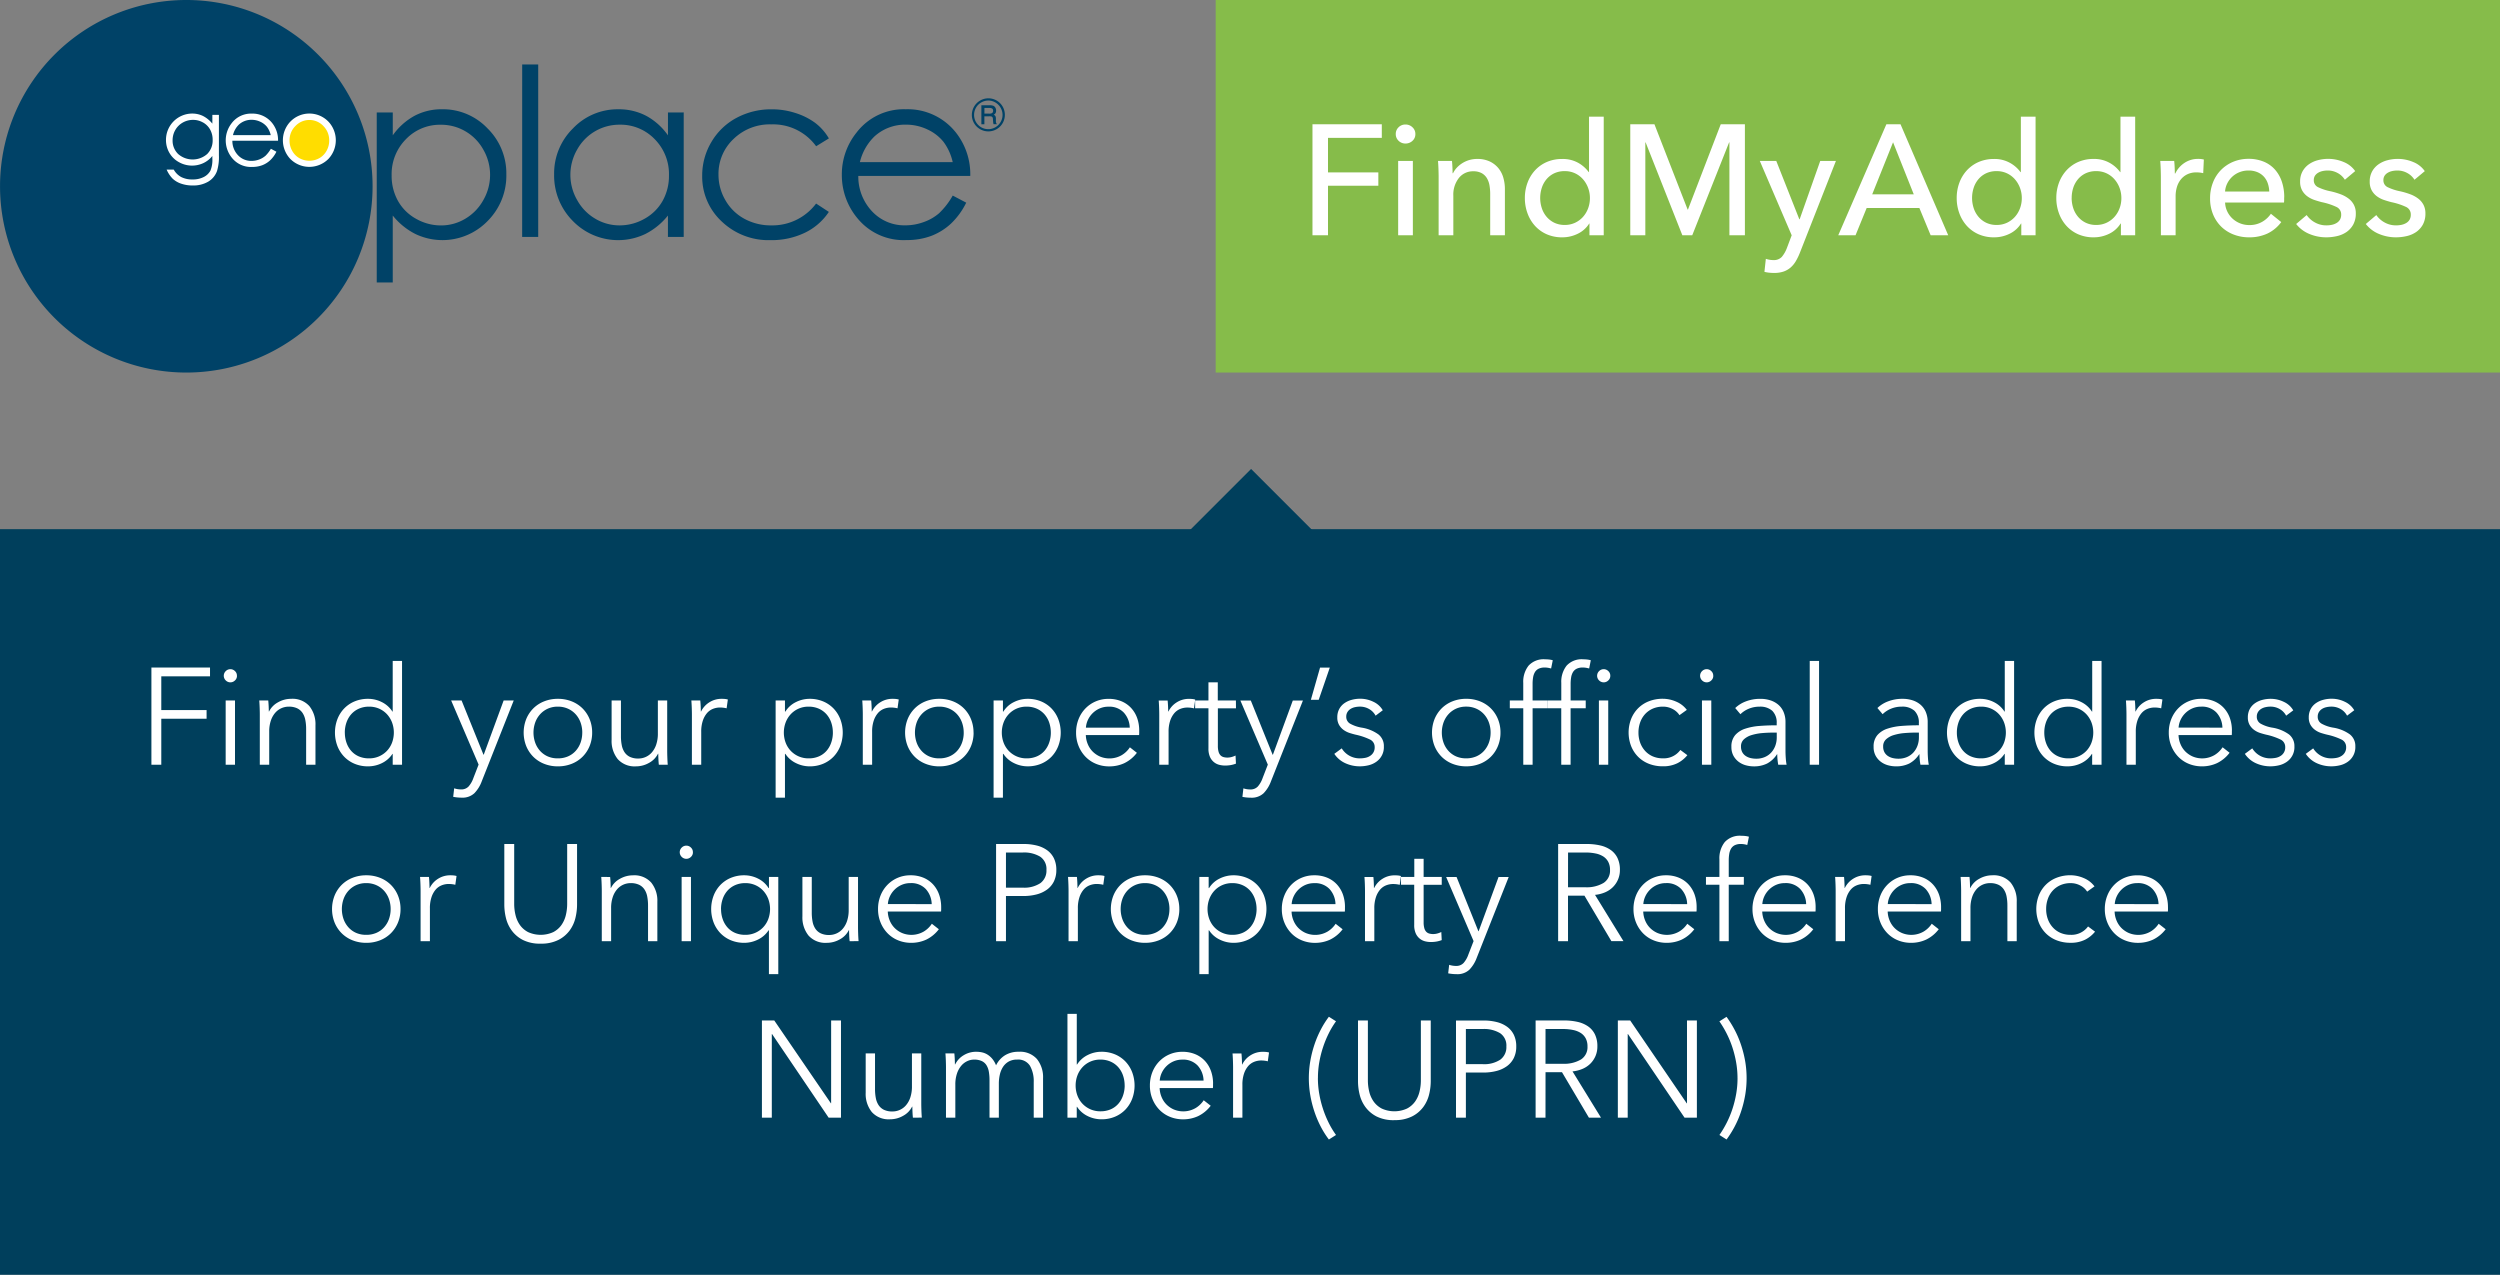
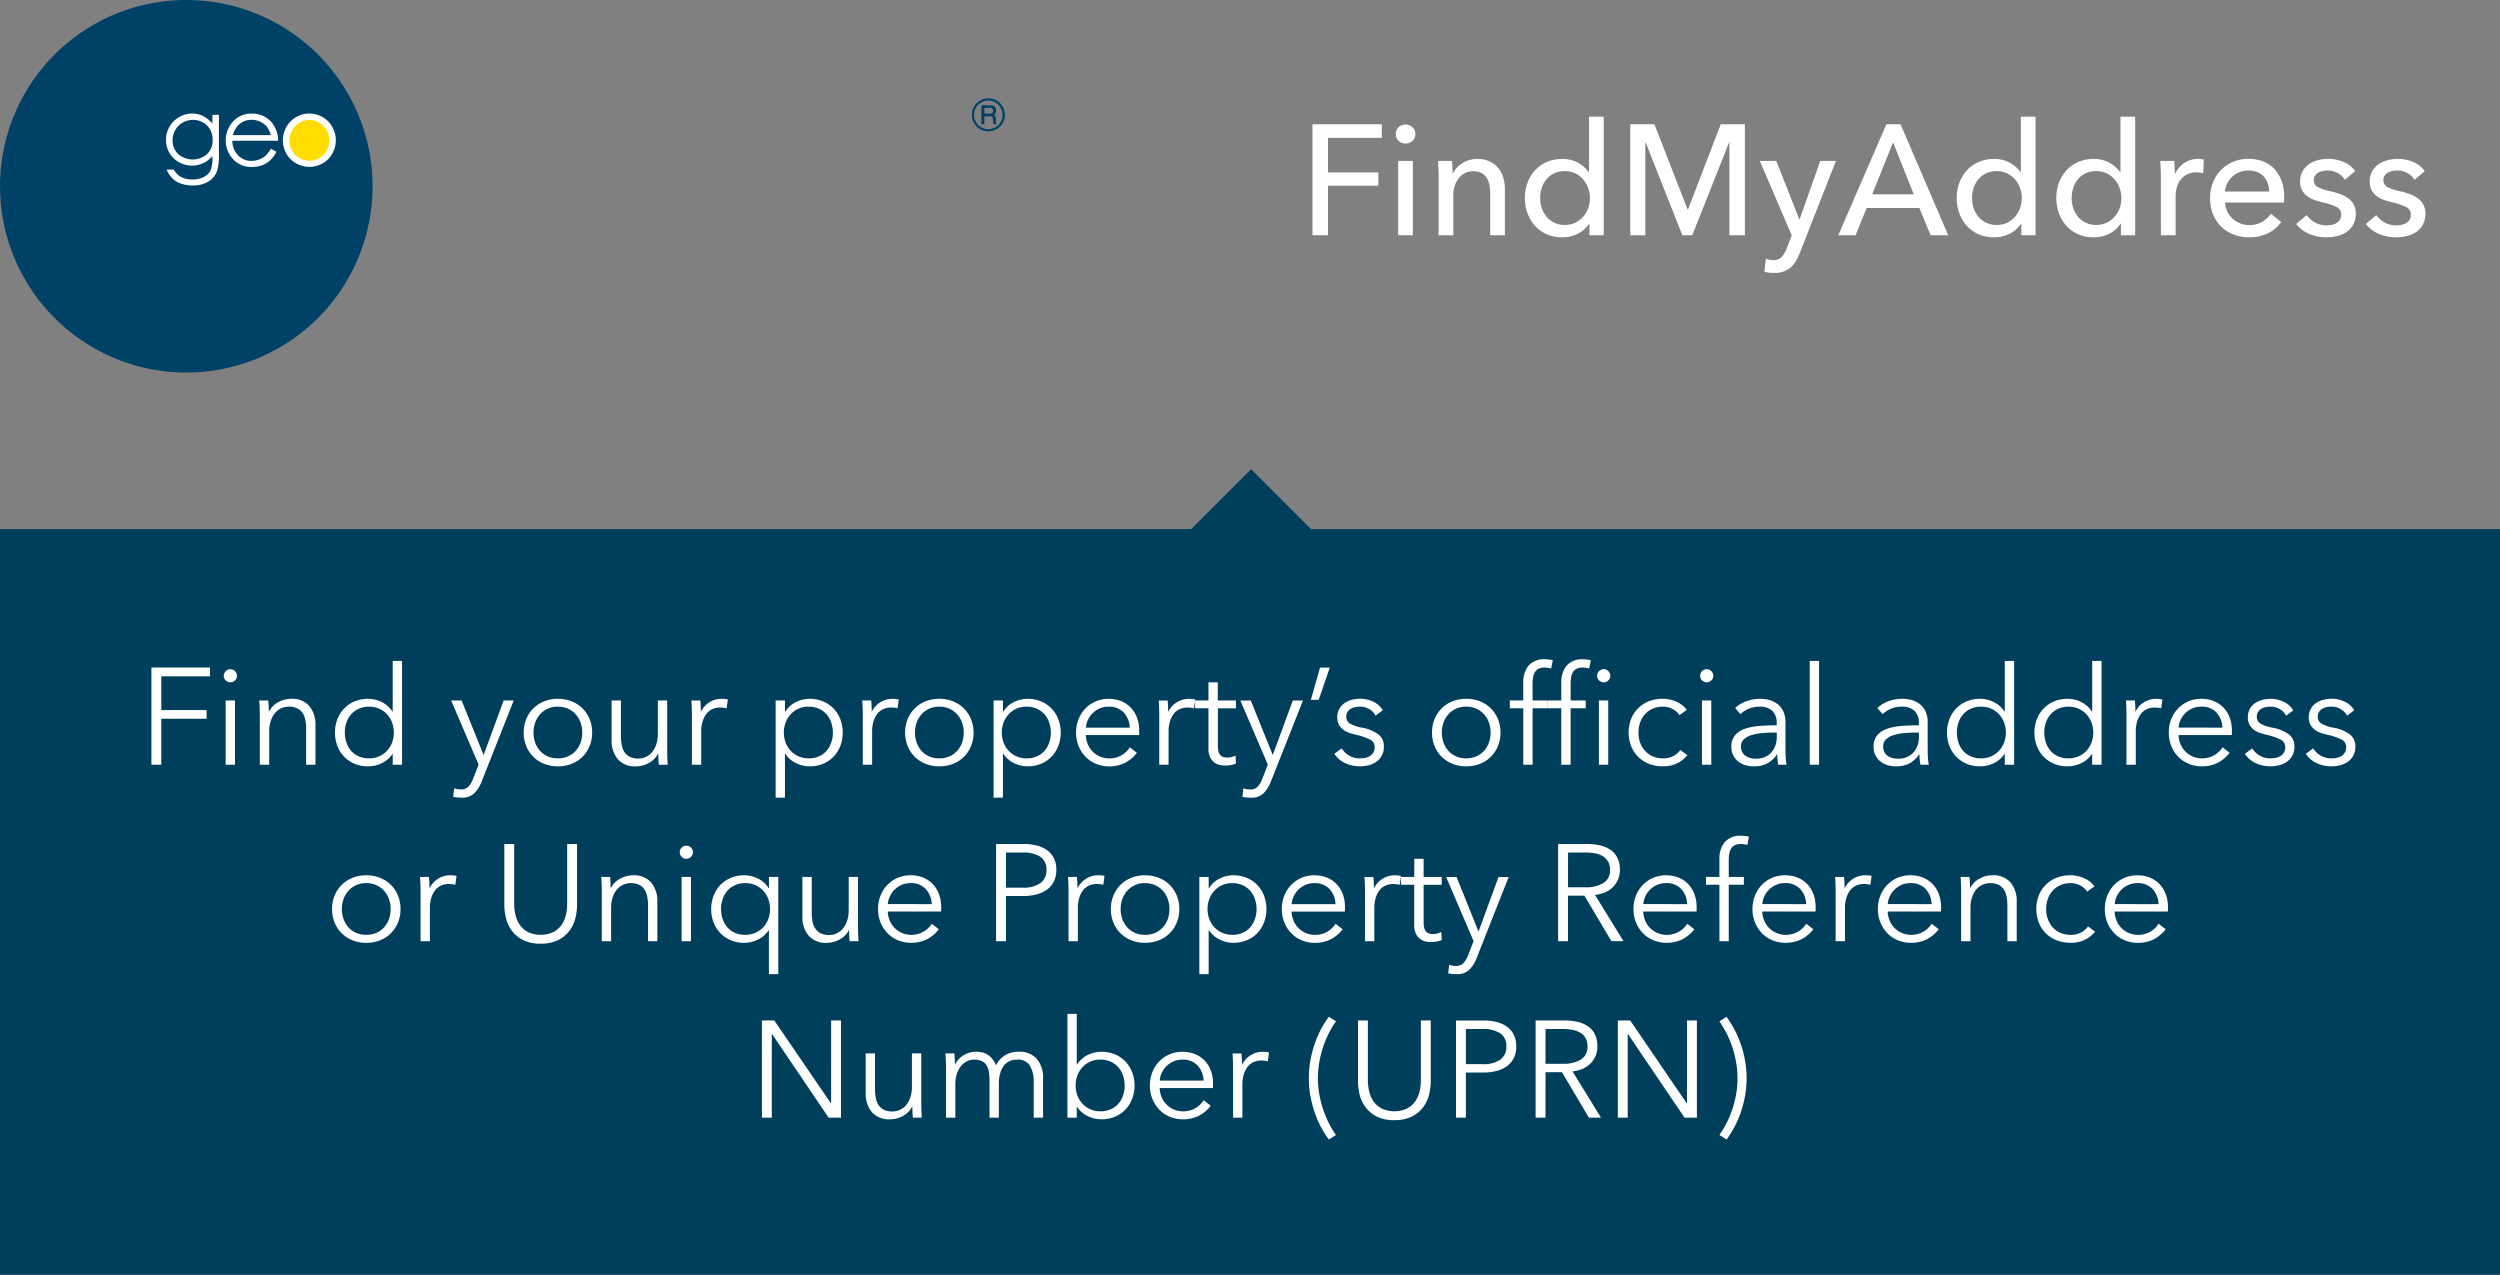
<svg xmlns="http://www.w3.org/2000/svg" width="255px" height="130px" viewBox="0 0 255 130">
  <rect x="0" y="0" width="255" height="130" fill="#808080" stroke="none" />
  <g id="FMA_Medium_Light" data-name="FMA Medium Light" transform="translate(-465 -2037)">
    <g id="Group_2749" data-name="Group 2749" transform="translate(-1172 978)">
      <g id="Group_2734" data-name="Group 2734" transform="translate(1637.01 1059)">
        <path id="Path_270" data-name="Path 270" d="M37.993,19a19,19,0,1,1-19-19A19,19,0,0,1,37.993,19Z" transform="translate(0)" fill="#004267" />
        <path id="Path_271" data-name="Path 271" d="M109.146,44.808a2.478,2.478,0,1,1-2.478-2.478A2.478,2.478,0,0,1,109.146,44.808Z" transform="translate(-75.087 -30.503)" fill="#fd0" />
        <path id="Path_272" data-name="Path 272" d="M76.638,42.728a2.041,2.041,0,0,1,.6,1.484,2.107,2.107,0,0,1-.271,1.048,1.932,1.932,0,0,1-.735.749,2.1,2.1,0,0,1-2.034,0,1.913,1.913,0,0,1-.735-.749,2.107,2.107,0,0,1-.271-1.048,2.041,2.041,0,0,1,.6-1.484,1.959,1.959,0,0,1,2.85,0Zm-3.409-.4a2.77,2.77,0,0,0,.039,3.758,2.739,2.739,0,0,0,3.889,0,2.777,2.777,0,0,0,.039-3.763,2.7,2.7,0,0,0-3.967.006Zm-5.806,1.327a2.227,2.227,0,0,1,.6-1.07,1.9,1.9,0,0,1,1.31-.489,2.043,2.043,0,0,1,.88.2,1.855,1.855,0,0,1,.673.514,2.213,2.213,0,0,1,.388.852H67.424Zm3.291,2.129a2.033,2.033,0,0,1-.634.366,2.2,2.2,0,0,1-.768.137,1.833,1.833,0,0,1-1.375-.576,2.1,2.1,0,0,1-.576-1.478H72.02a2.8,2.8,0,0,0-.57-1.769,2.558,2.558,0,0,0-2.112-1,2.468,2.468,0,0,0-2.051.981,2.832,2.832,0,0,0,.112,3.629,2.474,2.474,0,0,0,1.981.83,2.864,2.864,0,0,0,1.023-.173,2.515,2.515,0,0,0,.813-.506,3.024,3.024,0,0,0,.637-.874l-.562-.3A3.425,3.425,0,0,1,70.715,45.788Zm-6.348-3.417a1.872,1.872,0,0,1,.726.726,2.114,2.114,0,0,1,.257,1.045,1.949,1.949,0,0,1-.559,1.45,2.247,2.247,0,0,1-2.956,0,1.887,1.887,0,0,1-.57-1.408,2.073,2.073,0,0,1,.277-1.045,2.018,2.018,0,0,1,.76-.757,2.113,2.113,0,0,1,1.051-.274A2.007,2.007,0,0,1,64.367,42.371Zm.953.123a2.947,2.947,0,0,0-.969-.791,2.492,2.492,0,0,0-1.084-.24,2.682,2.682,0,0,0-2.677,2.682,2.609,2.609,0,0,0,.344,1.319,2.511,2.511,0,0,0,.972.953,2.727,2.727,0,0,0,2.495.1,2.562,2.562,0,0,0,.919-.729v.265a2.836,2.836,0,0,1-.2,1.24,1.572,1.572,0,0,1-.668.637,2.409,2.409,0,0,1-1.151.254,2.444,2.444,0,0,1-1.157-.246,1.935,1.935,0,0,1-.763-.76h-.724a2.983,2.983,0,0,0,.615.928,2.361,2.361,0,0,0,.863.506,3.546,3.546,0,0,0,1.2.187,2.99,2.99,0,0,0,1.556-.386,2.071,2.071,0,0,0,.908-1.1,4.89,4.89,0,0,0,.19-1.593V41.594H65.32Z" transform="translate(-43.669 -29.876)" fill="#fff" />
-         <path id="Path_273" data-name="Path 273" d="M186.812,33.493A5.416,5.416,0,0,1,188.3,30.87a4.649,4.649,0,0,1,3.213-1.2,5.063,5.063,0,0,1,2.16.478,4.547,4.547,0,0,1,1.654,1.26,5.42,5.42,0,0,1,.953,2.087Zm8.072,5.219a4.924,4.924,0,0,1-1.559.894,5.455,5.455,0,0,1-1.886.335,4.512,4.512,0,0,1-3.375-1.414A5.171,5.171,0,0,1,186.65,34.9h11.421a6.868,6.868,0,0,0-1.4-4.339,6.263,6.263,0,0,0-5.185-2.461,6.063,6.063,0,0,0-5.032,2.4,6.787,6.787,0,0,0-1.484,4.305,6.864,6.864,0,0,0,1.752,4.6,6.065,6.065,0,0,0,4.859,2.037,7.015,7.015,0,0,0,2.512-.425,6.231,6.231,0,0,0,2-1.243,7.531,7.531,0,0,0,1.565-2.146l-1.377-.724A7.669,7.669,0,0,1,194.883,38.712Zm-12.629-9.22a6.806,6.806,0,0,0-1.989-1,7.742,7.742,0,0,0-2.434-.386,7.457,7.457,0,0,0-3.629.886,6.536,6.536,0,0,0-2.548,2.467,6.659,6.659,0,0,0-.928,3.425,6.225,6.225,0,0,0,1.984,4.655A6.9,6.9,0,0,0,177.7,41.45a7.818,7.818,0,0,0,3.5-.754,6.109,6.109,0,0,0,2.445-2.126l-1.3-.852a5.568,5.568,0,0,1-4.568,2.227,5.628,5.628,0,0,1-2.755-.676,4.936,4.936,0,0,1-1.933-1.9,5.146,5.146,0,0,1-.7-2.61,4.873,4.873,0,0,1,1.531-3.624,5.3,5.3,0,0,1,3.85-1.492,5.423,5.423,0,0,1,4.579,2.23l1.3-.8A5.429,5.429,0,0,0,182.255,29.492Zm-16.367,1.665a5.054,5.054,0,0,1,1.45,3.682,5.226,5.226,0,0,1-.645,2.6,4.728,4.728,0,0,1-1.847,1.83,5.116,5.116,0,0,1-2.54.676,4.825,4.825,0,0,1-2.489-.682,5,5,0,0,1-1.847-1.905,5.147,5.147,0,0,1-.006-5.13,4.926,4.926,0,0,1,4.353-2.554A4.828,4.828,0,0,1,165.888,31.157Zm1.347-2.727v2.333a6.455,6.455,0,0,0-2.224-1.995,5.983,5.983,0,0,0-2.83-.665,6.278,6.278,0,0,0-4.632,1.947,6.435,6.435,0,0,0-1.925,4.691,6.561,6.561,0,0,0,1.908,4.755,6.441,6.441,0,0,0,7.4,1.324,6.98,6.98,0,0,0,2.3-1.878v2.182h1.609v-12.7ZM152.363,41.123H154V23.53h-1.634ZM146.577,30.35a4.908,4.908,0,0,1,1.833,1.883,5.147,5.147,0,0,1-.006,5.13,5.017,5.017,0,0,1-1.844,1.905,4.781,4.781,0,0,1-2.473.682,5.118,5.118,0,0,1-2.542-.676,4.7,4.7,0,0,1-1.85-1.83,5.226,5.226,0,0,1-.645-2.6,5.054,5.054,0,0,1,1.45-3.682,4.8,4.8,0,0,1,3.568-1.481A4.877,4.877,0,0,1,146.577,30.35ZM137.53,45.767h1.634V38.941a7.01,7.01,0,0,0,2.3,1.878,6.42,6.42,0,0,0,7.381-1.324,6.549,6.549,0,0,0,1.905-4.755,6.437,6.437,0,0,0-1.922-4.691A6.266,6.266,0,0,0,144.2,28.1a5.9,5.9,0,0,0-2.808.665,6.59,6.59,0,0,0-2.227,1.995V28.428H137.53Z" transform="translate(-99.113 -16.956)" fill="#004267" />
        <g id="Group_469" data-name="Group 469" transform="translate(99.118 10.03)">
          <path id="Path_274" data-name="Path 274" d="M358.157,37.588a1.683,1.683,0,0,1-3.14.844,1.641,1.641,0,0,1-.226-.838,1.7,1.7,0,0,1,.844-1.467,1.675,1.675,0,0,1,2.3.617A1.691,1.691,0,0,1,358.157,37.588Zm-.235,0a1.473,1.473,0,0,0-.727-1.263,1.4,1.4,0,0,0-.721-.2,1.428,1.428,0,0,0-.729.2,1.406,1.406,0,0,0-.534.536,1.476,1.476,0,0,0,0,1.458,1.447,1.447,0,0,0,1.981.531,1.444,1.444,0,0,0,.531-.531A1.406,1.406,0,0,0,357.922,37.59Zm-2.149-.983h.807a1.1,1.1,0,0,1,.408.056.462.462,0,0,1,.2.187.562.562,0,0,1,.078.3.55.55,0,0,1-.056.254.519.519,0,0,1-.187.173.382.382,0,0,1,.176.148.658.658,0,0,1,.045.291v.218a.436.436,0,0,0,.07.257l.034.05h-.344a1.513,1.513,0,0,1-.047-.285l-.017-.237a.426.426,0,0,0-.042-.184.189.189,0,0,0-.1-.078.791.791,0,0,0-.243-.022h-.486v.81h-.307V36.607Zm.3.279v.576h.478a.582.582,0,0,0,.293-.05.263.263,0,0,0,.115-.24.278.278,0,0,0-.081-.218.5.5,0,0,0-.307-.07h-.5Z" transform="translate(-354.79 -35.9)" fill="#004267" />
        </g>
      </g>
      <g id="Group_2806" data-name="Group 2806" transform="translate(0 -27)">
        <g id="Group_2735" data-name="Group 2735" transform="translate(1637 1140)">
          <g id="Group_1984" data-name="Group 1984">
            <g id="Rectangle_1707" data-name="Rectangle 1707" fill="#003f5c" stroke="#003f5c" stroke-width="1">
              <rect width="255" height="76" stroke="none" />
              <rect x="0.5" y="0.5" width="254" height="75" fill="none" />
            </g>
          </g>
        </g>
        <g id="Group_2736" data-name="Group 2736" transform="translate(1777.305 1133.857) rotate(45)">
          <g id="Group_1984-2" data-name="Group 1984" transform="translate(0 0)">
            <g id="Rectangle_1707-2" data-name="Rectangle 1707" transform="translate(-8.976 8.976)" fill="#003f5c" stroke="#003f5c" stroke-width="1">
              <rect width="22.078" height="22.078" stroke="none" />
-               <rect x="0.5" y="0.5" width="21.078" height="21.078" fill="none" />
            </g>
          </g>
        </g>
        <path id="Path_4172" data-name="Path 4172" d="M6.452,14H5.444V4.088h5.978v.9H6.452V8.428h4.62V9.31H6.452Zm7.518,0h-.952V7.448h.952Zm.2-9.072a.621.621,0,0,1-.21.483.659.659,0,0,1-.924,0,.66.66,0,0,1,0-.966.659.659,0,0,1,.924,0A.621.621,0,0,1,14.166,4.928Zm3.192,2.52q.028.266.042.588t.014.532h.028a2.156,2.156,0,0,1,.91-.931,2.658,2.658,0,0,1,1.33-.357,2.3,2.3,0,0,1,1.869.742,2.947,2.947,0,0,1,.623,1.96V14h-.952V10.374a4.8,4.8,0,0,0-.084-.938,1.964,1.964,0,0,0-.287-.721,1.372,1.372,0,0,0-.546-.469,1.952,1.952,0,0,0-.861-.168,1.838,1.838,0,0,0-.735.154,1.806,1.806,0,0,0-.637.469,2.344,2.344,0,0,0-.448.8,3.479,3.479,0,0,0-.168,1.141V14H16.5V8.89q0-.266-.014-.686t-.042-.756Zm12.67,5.446a2.688,2.688,0,0,1-1.092.952,3.173,3.173,0,0,1-1.386.322,3.514,3.514,0,0,1-1.393-.266,3.174,3.174,0,0,1-1.064-.728,3.288,3.288,0,0,1-.686-1.092,3.886,3.886,0,0,1,0-2.716,3.288,3.288,0,0,1,.686-1.092,3.174,3.174,0,0,1,1.064-.728A3.514,3.514,0,0,1,27.55,7.28a3.117,3.117,0,0,1,1.386.329,2.705,2.705,0,0,1,1.092.973h.028V3.416h.952V14h-.952V12.894Zm-4.858-2.17a3.11,3.11,0,0,0,.168,1.029,2.491,2.491,0,0,0,.483.84,2.2,2.2,0,0,0,.777.56,2.586,2.586,0,0,0,1.05.2,2.471,2.471,0,0,0,1.806-.756,2.506,2.506,0,0,0,.525-.833,2.972,2.972,0,0,0,0-2.086,2.586,2.586,0,0,0-.525-.84,2.419,2.419,0,0,0-.8-.56,2.478,2.478,0,0,0-1.008-.2,2.511,2.511,0,0,0-1.05.21,2.277,2.277,0,0,0-.777.567,2.491,2.491,0,0,0-.483.84A3.11,3.11,0,0,0,25.17,10.724Zm14.14,2.254h.028l2.03-5.53H42.4l-3.262,8.246a3.458,3.458,0,0,1-.749,1.211,1.772,1.772,0,0,1-1.309.455,4.344,4.344,0,0,1-.854-.084l.1-.868a2.2,2.2,0,0,0,.7.112,1,1,0,0,0,.77-.3,2.6,2.6,0,0,0,.49-.861l.532-1.372-2.8-6.538h1.064ZM50.4,10.724a3.574,3.574,0,0,1-.259,1.372,3.3,3.3,0,0,1-.721,1.092,3.267,3.267,0,0,1-1.106.721,3.756,3.756,0,0,1-1.414.259,3.718,3.718,0,0,1-1.4-.259,3.267,3.267,0,0,1-1.106-.721,3.3,3.3,0,0,1-.721-1.092,3.763,3.763,0,0,1,0-2.744,3.3,3.3,0,0,1,.721-1.092A3.267,3.267,0,0,1,45.5,7.539a3.718,3.718,0,0,1,1.4-.259,3.756,3.756,0,0,1,1.414.259,3.267,3.267,0,0,1,1.106.721,3.3,3.3,0,0,1,.721,1.092A3.574,3.574,0,0,1,50.4,10.724Zm-1.008,0a3,3,0,0,0-.175-1.029,2.521,2.521,0,0,0-.5-.84,2.352,2.352,0,0,0-.784-.567,2.476,2.476,0,0,0-1.036-.21,2.428,2.428,0,0,0-1.029.21,2.371,2.371,0,0,0-.777.567,2.521,2.521,0,0,0-.5.84,3.113,3.113,0,0,0,0,2.058,2.521,2.521,0,0,0,.5.84,2.288,2.288,0,0,0,.777.56,2.5,2.5,0,0,0,1.029.2,2.549,2.549,0,0,0,1.036-.2,2.271,2.271,0,0,0,.784-.56,2.521,2.521,0,0,0,.5-.84A3,3,0,0,0,49.39,10.724ZM57.2,14q-.028-.266-.042-.588t-.014-.532h-.028a2.156,2.156,0,0,1-.91.931,2.658,2.658,0,0,1-1.33.357,2.3,2.3,0,0,1-1.869-.742,2.947,2.947,0,0,1-.623-1.96V7.448h.952v3.626a4.8,4.8,0,0,0,.084.938,1.964,1.964,0,0,0,.287.721,1.372,1.372,0,0,0,.546.469,1.952,1.952,0,0,0,.861.168,1.838,1.838,0,0,0,.735-.154,1.806,1.806,0,0,0,.637-.469,2.345,2.345,0,0,0,.448-.8,3.479,3.479,0,0,0,.168-1.141V7.448h.952v5.11q0,.266.014.686t.042.756Zm3.374-5.11q0-.266-.014-.686t-.042-.756h.91q.028.266.042.588t.014.532h.028a2.269,2.269,0,0,1,.84-.931,2.294,2.294,0,0,1,1.26-.357q.182,0,.329.014a1.788,1.788,0,0,1,.3.056l-.126.9a1.79,1.79,0,0,0-.28-.056,2.769,2.769,0,0,0-.392-.028,1.943,1.943,0,0,0-.728.14,1.561,1.561,0,0,0-.609.441,2.324,2.324,0,0,0-.42.77,3.487,3.487,0,0,0-.161,1.127V14h-.952Zm9.492,8.47h-.952V7.448h.952V8.582h.042a2.6,2.6,0,0,1,1.085-.973,3.133,3.133,0,0,1,1.379-.329,3.514,3.514,0,0,1,1.393.266,3.174,3.174,0,0,1,1.064.728,3.288,3.288,0,0,1,.686,1.092,3.886,3.886,0,0,1,0,2.716,3.288,3.288,0,0,1-.686,1.092,3.174,3.174,0,0,1-1.064.728,3.514,3.514,0,0,1-1.393.266,3.133,3.133,0,0,1-1.379-.329,2.665,2.665,0,0,1-1.085-.945h-.042Zm4.886-6.636a3.11,3.11,0,0,0-.168-1.029,2.491,2.491,0,0,0-.483-.84,2.277,2.277,0,0,0-.777-.567,2.511,2.511,0,0,0-1.05-.21,2.478,2.478,0,0,0-1.008.2,2.419,2.419,0,0,0-.8.56,2.586,2.586,0,0,0-.525.84,2.972,2.972,0,0,0,0,2.086,2.506,2.506,0,0,0,.525.833,2.471,2.471,0,0,0,1.806.756,2.586,2.586,0,0,0,1.05-.2,2.2,2.2,0,0,0,.777-.56,2.491,2.491,0,0,0,.483-.84A3.11,3.11,0,0,0,74.954,10.724ZM78.006,8.89q0-.266-.014-.686t-.042-.756h.91q.028.266.042.588t.014.532h.028a2.269,2.269,0,0,1,.84-.931,2.294,2.294,0,0,1,1.26-.357q.182,0,.329.014a1.788,1.788,0,0,1,.3.056l-.126.9a1.79,1.79,0,0,0-.28-.056,2.769,2.769,0,0,0-.392-.028,1.943,1.943,0,0,0-.728.14,1.561,1.561,0,0,0-.609.441,2.324,2.324,0,0,0-.42.77,3.487,3.487,0,0,0-.161,1.127V14h-.952Zm11.3,1.834a3.574,3.574,0,0,1-.259,1.372,3.3,3.3,0,0,1-.721,1.092,3.267,3.267,0,0,1-1.106.721,3.756,3.756,0,0,1-1.414.259,3.717,3.717,0,0,1-1.4-.259,3.267,3.267,0,0,1-1.106-.721,3.3,3.3,0,0,1-.721-1.092,3.763,3.763,0,0,1,0-2.744A3.3,3.3,0,0,1,83.3,8.26,3.267,3.267,0,0,1,84.4,7.539a3.717,3.717,0,0,1,1.4-.259,3.756,3.756,0,0,1,1.414.259,3.267,3.267,0,0,1,1.106.721,3.3,3.3,0,0,1,.721,1.092A3.574,3.574,0,0,1,89.3,10.724Zm-1.008,0a3,3,0,0,0-.175-1.029,2.521,2.521,0,0,0-.5-.84,2.352,2.352,0,0,0-.784-.567,2.476,2.476,0,0,0-1.036-.21,2.428,2.428,0,0,0-1.029.21A2.371,2.371,0,0,0,84,8.855a2.521,2.521,0,0,0-.5.84,3.113,3.113,0,0,0,0,2.058,2.521,2.521,0,0,0,.5.84,2.288,2.288,0,0,0,.777.56,2.5,2.5,0,0,0,1.029.2,2.549,2.549,0,0,0,1.036-.2,2.271,2.271,0,0,0,.784-.56,2.521,2.521,0,0,0,.5-.84A3,3,0,0,0,88.3,10.724Zm4,6.636h-.952V7.448H92.3V8.582h.042a2.6,2.6,0,0,1,1.085-.973,3.133,3.133,0,0,1,1.379-.329,3.514,3.514,0,0,1,1.393.266,3.174,3.174,0,0,1,1.064.728,3.288,3.288,0,0,1,.686,1.092,3.886,3.886,0,0,1,0,2.716,3.288,3.288,0,0,1-.686,1.092A3.174,3.174,0,0,1,96.2,13.9a3.514,3.514,0,0,1-1.393.266,3.133,3.133,0,0,1-1.379-.329,2.665,2.665,0,0,1-1.085-.945H92.3Zm4.886-6.636a3.11,3.11,0,0,0-.168-1.029,2.491,2.491,0,0,0-.483-.84,2.277,2.277,0,0,0-.777-.567,2.511,2.511,0,0,0-1.05-.21,2.478,2.478,0,0,0-1.008.2,2.419,2.419,0,0,0-.8.56,2.586,2.586,0,0,0-.525.84,2.972,2.972,0,0,0,0,2.086,2.506,2.506,0,0,0,.525.833,2.471,2.471,0,0,0,1.806.756,2.586,2.586,0,0,0,1.05-.2,2.2,2.2,0,0,0,.777-.56,2.491,2.491,0,0,0,.483-.84A3.11,3.11,0,0,0,97.186,10.724Zm8.05-.5a2.362,2.362,0,0,0-.6-1.533,2.019,2.019,0,0,0-1.575-.609,2.2,2.2,0,0,0-.882.175,2.333,2.333,0,0,0-.714.476,2.367,2.367,0,0,0-.49.686,2.212,2.212,0,0,0-.21.8Zm.966.308v.21a2.161,2.161,0,0,1-.014.238h-5.432a2.557,2.557,0,0,0,.2.924,2.333,2.333,0,0,0,.5.756,2.429,2.429,0,0,0,.756.511,2.5,2.5,0,0,0,2.219-.154,2.563,2.563,0,0,0,.819-.791l.714.56a3.552,3.552,0,0,1-1.295,1.064,3.621,3.621,0,0,1-1.519.322,3.484,3.484,0,0,1-1.351-.259,3.165,3.165,0,0,1-1.071-.721,3.416,3.416,0,0,1-.707-1.092,3.574,3.574,0,0,1-.259-1.372,3.661,3.661,0,0,1,.252-1.372,3.322,3.322,0,0,1,.7-1.092,3.219,3.219,0,0,1,1.05-.721,3.259,3.259,0,0,1,1.3-.259,3.341,3.341,0,0,1,1.358.259,2.8,2.8,0,0,1,.98.7A3.007,3.007,0,0,1,106,9.268,3.835,3.835,0,0,1,106.2,10.528Zm2.044-1.638q0-.266-.014-.686t-.042-.756h.91q.028.266.042.588t.014.532h.028a2.269,2.269,0,0,1,.84-.931,2.294,2.294,0,0,1,1.26-.357q.182,0,.329.014a1.788,1.788,0,0,1,.3.056l-.126.9a1.79,1.79,0,0,0-.28-.056,2.769,2.769,0,0,0-.392-.028,1.943,1.943,0,0,0-.728.14,1.561,1.561,0,0,0-.609.441,2.324,2.324,0,0,0-.42.77,3.487,3.487,0,0,0-.161,1.127V14h-.952Zm7.826-.644h-1.848v3.822a2.174,2.174,0,0,0,.07.6.855.855,0,0,0,.2.371.693.693,0,0,0,.315.182,1.5,1.5,0,0,0,.392.049,1.654,1.654,0,0,0,.413-.056,2.086,2.086,0,0,0,.413-.154l.042.826a2.819,2.819,0,0,1-.525.147,3.374,3.374,0,0,1-.6.049,2.419,2.419,0,0,1-.56-.07,1.417,1.417,0,0,1-.546-.266,1.455,1.455,0,0,1-.413-.532,2.055,2.055,0,0,1-.161-.882V8.246h-1.358v-.8h1.358V5.6h.952V7.448h1.848Zm3.738,4.732h.028l2.03-5.53H122.9l-3.262,8.246a3.458,3.458,0,0,1-.749,1.211,1.772,1.772,0,0,1-1.309.455,4.344,4.344,0,0,1-.854-.084l.1-.868a2.2,2.2,0,0,0,.7.112,1,1,0,0,0,.77-.3,2.6,2.6,0,0,0,.49-.861l.532-1.372-2.8-6.538h1.064Zm4.7-5.6h-.8l.938-3.29h.994ZM130.31,9a1.672,1.672,0,0,0-.637-.665,1.839,1.839,0,0,0-.973-.259,2.317,2.317,0,0,0-.5.056,1.37,1.37,0,0,0-.448.182.988.988,0,0,0-.315.322.873.873,0,0,0-.119.462.792.792,0,0,0,.378.707,3.631,3.631,0,0,0,1.19.413,3.972,3.972,0,0,1,1.715.693,1.5,1.5,0,0,1,.553,1.225,1.811,1.811,0,0,1-.784,1.575,2.289,2.289,0,0,1-.791.35,3.825,3.825,0,0,1-.889.105,3.546,3.546,0,0,1-1.442-.308,2.671,2.671,0,0,1-1.148-.966l.756-.56a2.139,2.139,0,0,0,1.82,1.022,2.993,2.993,0,0,0,.588-.056,1.351,1.351,0,0,0,.49-.2,1,1,0,0,0,.462-.9.831.831,0,0,0-.5-.777,6.5,6.5,0,0,0-1.435-.483q-.294-.07-.623-.175a2.139,2.139,0,0,1-.609-.308,1.676,1.676,0,0,1-.462-.511,1.493,1.493,0,0,1-.182-.77,1.765,1.765,0,0,1,.2-.861,1.719,1.719,0,0,1,.525-.588,2.34,2.34,0,0,1,.749-.343,3.354,3.354,0,0,1,.868-.112,3.049,3.049,0,0,1,1.33.308,2.143,2.143,0,0,1,.966.868Zm12.74,1.722a3.574,3.574,0,0,1-.259,1.372,3.3,3.3,0,0,1-.721,1.092,3.267,3.267,0,0,1-1.106.721,3.756,3.756,0,0,1-1.414.259,3.718,3.718,0,0,1-1.4-.259,3.267,3.267,0,0,1-1.106-.721,3.3,3.3,0,0,1-.721-1.092,3.763,3.763,0,0,1,0-2.744,3.3,3.3,0,0,1,.721-1.092,3.267,3.267,0,0,1,1.106-.721,3.718,3.718,0,0,1,1.4-.259,3.756,3.756,0,0,1,1.414.259,3.267,3.267,0,0,1,1.106.721,3.3,3.3,0,0,1,.721,1.092A3.574,3.574,0,0,1,143.05,10.724Zm-1.008,0a3,3,0,0,0-.175-1.029,2.521,2.521,0,0,0-.5-.84,2.352,2.352,0,0,0-.784-.567,2.476,2.476,0,0,0-1.036-.21,2.428,2.428,0,0,0-1.029.21,2.371,2.371,0,0,0-.777.567,2.521,2.521,0,0,0-.5.84,3.113,3.113,0,0,0,0,2.058,2.521,2.521,0,0,0,.5.84,2.288,2.288,0,0,0,.777.56,2.5,2.5,0,0,0,1.029.2,2.549,2.549,0,0,0,1.036-.2,2.271,2.271,0,0,0,.784-.56,2.521,2.521,0,0,0,.5-.84A3,3,0,0,0,142.042,10.724Zm5.824-2.478h-1.54V14h-.952V8.246H144v-.8h1.372V5.656a2.642,2.642,0,0,1,.546-1.764,2.081,2.081,0,0,1,1.68-.644q.182,0,.392.021a2.012,2.012,0,0,1,.392.077l-.168.84q-.154-.042-.308-.07a1.97,1.97,0,0,0-.35-.028,1.358,1.358,0,0,0-.623.126.9.9,0,0,0-.378.357,1.563,1.563,0,0,0-.182.539,4.19,4.19,0,0,0-.049.658v1.68h1.54ZM154.04,14h-.952V7.448h.952Zm.21-9.072a.621.621,0,0,1-.21.483.659.659,0,0,1-.924,0,.66.66,0,0,1,0-.966.659.659,0,0,1,.924,0A.621.621,0,0,1,154.25,4.928Zm-2.506,3.318H150.2V14h-.952V8.246H147.88v-.8h1.372V5.656a2.642,2.642,0,0,1,.546-1.764,2.081,2.081,0,0,1,1.68-.644q.182,0,.392.021a2.012,2.012,0,0,1,.392.077l-.168.84q-.154-.042-.308-.07a1.97,1.97,0,0,0-.35-.028,1.358,1.358,0,0,0-.623.126.9.9,0,0,0-.378.357,1.563,1.563,0,0,0-.182.539,4.19,4.19,0,0,0-.049.658v1.68h1.54Zm9.562.7a1.807,1.807,0,0,0-.693-.623,2.049,2.049,0,0,0-.987-.245,2.549,2.549,0,0,0-1.036.2,2.344,2.344,0,0,0-.791.56,2.461,2.461,0,0,0-.5.84,3.04,3.04,0,0,0-.175,1.043,2.981,2.981,0,0,0,.175,1.036,2.536,2.536,0,0,0,.5.833,2.271,2.271,0,0,0,.784.56,2.549,2.549,0,0,0,1.036.2,2.089,2.089,0,0,0,1.778-.854l.714.532a3.121,3.121,0,0,1-1.029.826,3.209,3.209,0,0,1-1.463.308,3.834,3.834,0,0,1-1.442-.259,3.193,3.193,0,0,1-1.1-.721,3.266,3.266,0,0,1-.707-1.092,3.861,3.861,0,0,1,0-2.744,3.266,3.266,0,0,1,.707-1.092,3.193,3.193,0,0,1,1.1-.721,3.834,3.834,0,0,1,1.442-.259,3.417,3.417,0,0,1,1.337.287,2.618,2.618,0,0,1,1.1.847ZM164.554,14H163.6V7.448h.952Zm.2-9.072a.621.621,0,0,1-.21.483.659.659,0,0,1-.924,0,.66.66,0,0,1,0-.966.659.659,0,0,1,.924,0A.621.621,0,0,1,164.75,4.928Zm6.468,4.844A1.667,1.667,0,0,0,170.77,8.5a1.836,1.836,0,0,0-1.3-.42,2.811,2.811,0,0,0-1.092.21,2.611,2.611,0,0,0-.854.56l-.532-.63a3.141,3.141,0,0,1,1.071-.672,4.024,4.024,0,0,1,1.505-.266,3.261,3.261,0,0,1,.994.147,2.36,2.36,0,0,1,.812.441,2,2,0,0,1,.546.742,2.6,2.6,0,0,1,.2,1.05v2.87q0,.378.028.784a5.5,5.5,0,0,0,.084.686h-.854q-.042-.238-.07-.518t-.028-.546h-.028a2.762,2.762,0,0,1-1.015.945,2.993,2.993,0,0,1-1.365.287,3.047,3.047,0,0,1-.777-.105,2.175,2.175,0,0,1-.728-.343,1.939,1.939,0,0,1-.546-.616,1.829,1.829,0,0,1-.217-.924,1.757,1.757,0,0,1,.385-1.2,2.31,2.31,0,0,1,1.029-.658,6.065,6.065,0,0,1,1.477-.28q.833-.063,1.729-.063Zm-.28.952q-.588,0-1.183.049a5.16,5.16,0,0,0-1.078.2,2.038,2.038,0,0,0-.791.427.954.954,0,0,0-.308.742,1.191,1.191,0,0,0,.133.588,1.088,1.088,0,0,0,.357.385,1.521,1.521,0,0,0,.5.21,2.451,2.451,0,0,0,.553.063,2.177,2.177,0,0,0,.9-.175,1.9,1.9,0,0,0,.658-.476,2.1,2.1,0,0,0,.406-.693,2.437,2.437,0,0,0,.14-.826v-.49ZM175.544,14h-.952V3.416h.952Zm10.178-4.228a1.667,1.667,0,0,0-.448-1.274,1.836,1.836,0,0,0-1.3-.42,2.811,2.811,0,0,0-1.092.21,2.611,2.611,0,0,0-.854.56l-.532-.63a3.141,3.141,0,0,1,1.071-.672,4.024,4.024,0,0,1,1.505-.266,3.261,3.261,0,0,1,.994.147,2.36,2.36,0,0,1,.812.441,2,2,0,0,1,.546.742,2.6,2.6,0,0,1,.2,1.05v2.87q0,.378.028.784a5.5,5.5,0,0,0,.084.686h-.854q-.042-.238-.07-.518t-.028-.546h-.028a2.762,2.762,0,0,1-1.015.945,2.993,2.993,0,0,1-1.365.287,3.047,3.047,0,0,1-.777-.105,2.175,2.175,0,0,1-.728-.343,1.939,1.939,0,0,1-.546-.616,1.829,1.829,0,0,1-.217-.924,1.757,1.757,0,0,1,.385-1.2,2.31,2.31,0,0,1,1.029-.658,6.065,6.065,0,0,1,1.477-.28q.833-.063,1.729-.063Zm-.28.952q-.588,0-1.183.049a5.16,5.16,0,0,0-1.078.2,2.038,2.038,0,0,0-.791.427.954.954,0,0,0-.308.742,1.191,1.191,0,0,0,.133.588,1.088,1.088,0,0,0,.357.385,1.521,1.521,0,0,0,.5.21,2.451,2.451,0,0,0,.553.063,2.177,2.177,0,0,0,.9-.175,1.9,1.9,0,0,0,.658-.476,2.1,2.1,0,0,0,.406-.693,2.437,2.437,0,0,0,.14-.826v-.49Zm9.016,2.17a2.688,2.688,0,0,1-1.092.952,3.173,3.173,0,0,1-1.386.322,3.514,3.514,0,0,1-1.393-.266,3.174,3.174,0,0,1-1.064-.728,3.288,3.288,0,0,1-.686-1.092,3.886,3.886,0,0,1,0-2.716,3.288,3.288,0,0,1,.686-1.092,3.174,3.174,0,0,1,1.064-.728,3.514,3.514,0,0,1,1.393-.266,3.117,3.117,0,0,1,1.386.329,2.705,2.705,0,0,1,1.092.973h.028V3.416h.952V14h-.952V12.894Zm-4.858-2.17a3.11,3.11,0,0,0,.168,1.029,2.491,2.491,0,0,0,.483.84,2.2,2.2,0,0,0,.777.56,2.586,2.586,0,0,0,1.05.2,2.471,2.471,0,0,0,1.806-.756,2.506,2.506,0,0,0,.525-.833,2.972,2.972,0,0,0,0-2.086,2.586,2.586,0,0,0-.525-.84,2.419,2.419,0,0,0-.8-.56,2.478,2.478,0,0,0-1.008-.2,2.511,2.511,0,0,0-1.05.21,2.277,2.277,0,0,0-.777.567,2.491,2.491,0,0,0-.483.84A3.11,3.11,0,0,0,189.6,10.724Zm13.776,2.17a2.688,2.688,0,0,1-1.092.952,3.173,3.173,0,0,1-1.386.322,3.514,3.514,0,0,1-1.393-.266,3.174,3.174,0,0,1-1.064-.728,3.288,3.288,0,0,1-.686-1.092,3.886,3.886,0,0,1,0-2.716,3.288,3.288,0,0,1,.686-1.092,3.174,3.174,0,0,1,1.064-.728A3.514,3.514,0,0,1,200.9,7.28a3.117,3.117,0,0,1,1.386.329,2.705,2.705,0,0,1,1.092.973h.028V3.416h.952V14H203.4V12.894Zm-4.858-2.17a3.11,3.11,0,0,0,.168,1.029,2.491,2.491,0,0,0,.483.84,2.2,2.2,0,0,0,.777.56,2.586,2.586,0,0,0,1.05.2A2.471,2.471,0,0,0,202.8,12.6a2.506,2.506,0,0,0,.525-.833,2.972,2.972,0,0,0,0-2.086,2.586,2.586,0,0,0-.525-.84,2.419,2.419,0,0,0-.8-.56,2.478,2.478,0,0,0-1.008-.2,2.511,2.511,0,0,0-1.05.21,2.277,2.277,0,0,0-.777.567,2.491,2.491,0,0,0-.483.84A3.11,3.11,0,0,0,198.518,10.724ZM206.9,8.89q0-.266-.014-.686t-.042-.756h.91q.028.266.042.588t.014.532h.028a2.269,2.269,0,0,1,.84-.931,2.294,2.294,0,0,1,1.26-.357q.182,0,.329.014a1.788,1.788,0,0,1,.3.056l-.126.9a1.79,1.79,0,0,0-.28-.056,2.769,2.769,0,0,0-.392-.028,1.943,1.943,0,0,0-.728.14,1.561,1.561,0,0,0-.609.441,2.324,2.324,0,0,0-.42.77,3.487,3.487,0,0,0-.161,1.127V14H206.9Zm9.786,1.33a2.362,2.362,0,0,0-.6-1.533,2.019,2.019,0,0,0-1.575-.609,2.2,2.2,0,0,0-.882.175,2.333,2.333,0,0,0-.714.476,2.367,2.367,0,0,0-.49.686,2.212,2.212,0,0,0-.21.8Zm.966.308v.21a2.163,2.163,0,0,1-.014.238H212.21a2.557,2.557,0,0,0,.2.924,2.333,2.333,0,0,0,.5.756,2.429,2.429,0,0,0,.756.511,2.5,2.5,0,0,0,2.219-.154,2.563,2.563,0,0,0,.819-.791l.714.56a3.552,3.552,0,0,1-1.295,1.064,3.621,3.621,0,0,1-1.519.322,3.484,3.484,0,0,1-1.351-.259,3.165,3.165,0,0,1-1.071-.721,3.416,3.416,0,0,1-.707-1.092,3.574,3.574,0,0,1-.259-1.372,3.661,3.661,0,0,1,.252-1.372,3.322,3.322,0,0,1,.7-1.092,3.219,3.219,0,0,1,1.05-.721,3.259,3.259,0,0,1,1.3-.259,3.341,3.341,0,0,1,1.358.259,2.8,2.8,0,0,1,.98.7,3.007,3.007,0,0,1,.6,1.029A3.835,3.835,0,0,1,217.656,10.528ZM223.186,9a1.672,1.672,0,0,0-.637-.665,1.839,1.839,0,0,0-.973-.259,2.317,2.317,0,0,0-.5.056,1.37,1.37,0,0,0-.448.182.989.989,0,0,0-.315.322.873.873,0,0,0-.119.462.792.792,0,0,0,.378.707,3.631,3.631,0,0,0,1.19.413,3.972,3.972,0,0,1,1.715.693,1.5,1.5,0,0,1,.553,1.225,1.811,1.811,0,0,1-.784,1.575,2.289,2.289,0,0,1-.791.35,3.825,3.825,0,0,1-.889.105,3.546,3.546,0,0,1-1.442-.308,2.671,2.671,0,0,1-1.148-.966l.756-.56a2.139,2.139,0,0,0,1.82,1.022,2.993,2.993,0,0,0,.588-.056,1.351,1.351,0,0,0,.49-.2,1,1,0,0,0,.462-.9.831.831,0,0,0-.5-.777,6.5,6.5,0,0,0-1.435-.483q-.294-.07-.623-.175a2.139,2.139,0,0,1-.609-.308,1.676,1.676,0,0,1-.462-.511,1.493,1.493,0,0,1-.182-.77,1.765,1.765,0,0,1,.2-.861A1.719,1.719,0,0,1,220,7.735a2.34,2.34,0,0,1,.749-.343,3.354,3.354,0,0,1,.868-.112,3.049,3.049,0,0,1,1.33.308,2.143,2.143,0,0,1,.966.868ZM229.4,9a1.672,1.672,0,0,0-.637-.665,1.839,1.839,0,0,0-.973-.259,2.317,2.317,0,0,0-.5.056,1.37,1.37,0,0,0-.448.182.989.989,0,0,0-.315.322.873.873,0,0,0-.119.462.792.792,0,0,0,.378.707,3.631,3.631,0,0,0,1.19.413,3.972,3.972,0,0,1,1.715.693,1.5,1.5,0,0,1,.553,1.225,1.811,1.811,0,0,1-.784,1.575,2.289,2.289,0,0,1-.791.35,3.825,3.825,0,0,1-.889.105,3.546,3.546,0,0,1-1.442-.308,2.671,2.671,0,0,1-1.148-.966l.756-.56a2.139,2.139,0,0,0,1.82,1.022,2.993,2.993,0,0,0,.588-.056,1.351,1.351,0,0,0,.49-.2,1,1,0,0,0,.462-.9.831.831,0,0,0-.5-.777,6.5,6.5,0,0,0-1.435-.483q-.294-.07-.623-.175a2.139,2.139,0,0,1-.609-.308,1.676,1.676,0,0,1-.462-.511,1.493,1.493,0,0,1-.182-.77,1.765,1.765,0,0,1,.2-.861,1.719,1.719,0,0,1,.525-.588,2.34,2.34,0,0,1,.749-.343,3.354,3.354,0,0,1,.868-.112,3.049,3.049,0,0,1,1.33.308,2.143,2.143,0,0,1,.966.868ZM30.854,28.724a3.574,3.574,0,0,1-.259,1.372,3.3,3.3,0,0,1-.721,1.092,3.267,3.267,0,0,1-1.106.721,3.756,3.756,0,0,1-1.414.259,3.718,3.718,0,0,1-1.4-.259,3.267,3.267,0,0,1-1.106-.721,3.3,3.3,0,0,1-.721-1.092,3.763,3.763,0,0,1,0-2.744,3.3,3.3,0,0,1,.721-1.092,3.267,3.267,0,0,1,1.106-.721,3.718,3.718,0,0,1,1.4-.259,3.756,3.756,0,0,1,1.414.259,3.267,3.267,0,0,1,1.106.721,3.3,3.3,0,0,1,.721,1.092A3.574,3.574,0,0,1,30.854,28.724Zm-1.008,0a3,3,0,0,0-.175-1.029,2.521,2.521,0,0,0-.5-.84,2.352,2.352,0,0,0-.784-.567,2.476,2.476,0,0,0-1.036-.21,2.428,2.428,0,0,0-1.029.21,2.371,2.371,0,0,0-.777.567,2.521,2.521,0,0,0-.5.84,3.113,3.113,0,0,0,0,2.058,2.521,2.521,0,0,0,.5.84,2.288,2.288,0,0,0,.777.56,2.5,2.5,0,0,0,1.029.2,2.549,2.549,0,0,0,1.036-.2,2.271,2.271,0,0,0,.784-.56,2.521,2.521,0,0,0,.5-.84A3,3,0,0,0,29.846,28.724ZM32.9,26.89q0-.266-.014-.686t-.042-.756h.91q.028.266.042.588t.014.532h.028a2.269,2.269,0,0,1,.84-.931,2.294,2.294,0,0,1,1.26-.357q.182,0,.329.014a1.788,1.788,0,0,1,.3.056l-.126.9a1.79,1.79,0,0,0-.28-.056,2.768,2.768,0,0,0-.392-.028,1.943,1.943,0,0,0-.728.14,1.561,1.561,0,0,0-.609.441,2.324,2.324,0,0,0-.42.77,3.487,3.487,0,0,0-.161,1.127V32H32.9Zm12.25,5.362a3.846,3.846,0,0,1-1.834-.385,3.271,3.271,0,0,1-1.134-.973,3.578,3.578,0,0,1-.581-1.281,5.794,5.794,0,0,1-.161-1.309V22.088h1.008v6.1a4.859,4.859,0,0,0,.14,1.169,2.919,2.919,0,0,0,.455,1.008,2.349,2.349,0,0,0,.833.714,3.109,3.109,0,0,0,2.548,0,2.349,2.349,0,0,0,.833-.714,2.919,2.919,0,0,0,.455-1.008,4.859,4.859,0,0,0,.14-1.169v-6.1h1.008V28.3a5.794,5.794,0,0,1-.161,1.309,3.577,3.577,0,0,1-.581,1.281,3.255,3.255,0,0,1-1.141.973A3.855,3.855,0,0,1,45.148,32.252Zm7.084-6.8q.028.266.042.588t.014.532h.028a2.156,2.156,0,0,1,.91-.931,2.658,2.658,0,0,1,1.33-.357,2.3,2.3,0,0,1,1.869.742,2.947,2.947,0,0,1,.623,1.96V32H56.1V28.374a4.8,4.8,0,0,0-.084-.938,1.964,1.964,0,0,0-.287-.721,1.372,1.372,0,0,0-.546-.469,1.952,1.952,0,0,0-.861-.168,1.838,1.838,0,0,0-.735.154,1.806,1.806,0,0,0-.637.469,2.344,2.344,0,0,0-.448.8,3.479,3.479,0,0,0-.168,1.141V32h-.952V26.89q0-.266-.014-.686t-.042-.756ZM60.478,32h-.952V25.448h.952Zm.2-9.072a.621.621,0,0,1-.21.483.659.659,0,0,1-.924,0,.66.66,0,0,1,0-.966.659.659,0,0,1,.924,0A.621.621,0,0,1,60.674,22.928Zm7.714,7.966a2.665,2.665,0,0,1-1.085.945,3.133,3.133,0,0,1-1.379.329,3.514,3.514,0,0,1-1.393-.266,3.174,3.174,0,0,1-1.064-.728,3.288,3.288,0,0,1-.686-1.092,3.886,3.886,0,0,1,0-2.716,3.288,3.288,0,0,1,.686-1.092,3.174,3.174,0,0,1,1.064-.728,3.514,3.514,0,0,1,1.393-.266,3.133,3.133,0,0,1,1.379.329,2.6,2.6,0,0,1,1.085.973h.042V25.448h.952V35.36H68.43V30.894Zm-4.844-2.17a3.11,3.11,0,0,0,.168,1.029,2.491,2.491,0,0,0,.483.84,2.2,2.2,0,0,0,.777.56,2.586,2.586,0,0,0,1.05.2,2.471,2.471,0,0,0,1.806-.756,2.506,2.506,0,0,0,.525-.833,2.972,2.972,0,0,0,0-2.086,2.586,2.586,0,0,0-.525-.84,2.419,2.419,0,0,0-.8-.56,2.478,2.478,0,0,0-1.008-.2,2.511,2.511,0,0,0-1.05.21,2.277,2.277,0,0,0-.777.567,2.491,2.491,0,0,0-.483.84A3.11,3.11,0,0,0,63.544,28.724ZM76.662,32q-.028-.266-.042-.588t-.014-.532h-.028a2.156,2.156,0,0,1-.91.931,2.658,2.658,0,0,1-1.33.357,2.3,2.3,0,0,1-1.869-.742,2.947,2.947,0,0,1-.623-1.96V25.448H72.8v3.626a4.8,4.8,0,0,0,.084.938,1.964,1.964,0,0,0,.287.721,1.372,1.372,0,0,0,.546.469,1.952,1.952,0,0,0,.861.168,1.838,1.838,0,0,0,.735-.154,1.806,1.806,0,0,0,.637-.469,2.344,2.344,0,0,0,.448-.8,3.479,3.479,0,0,0,.168-1.141v-3.36h.952v5.11q0,.266.014.686t.042.756Zm8.372-3.78a2.362,2.362,0,0,0-.6-1.533,2.019,2.019,0,0,0-1.575-.609,2.2,2.2,0,0,0-.882.175,2.333,2.333,0,0,0-.714.476,2.367,2.367,0,0,0-.49.686,2.212,2.212,0,0,0-.21.8Zm.966.308v.21a2.161,2.161,0,0,1-.014.238H80.554a2.557,2.557,0,0,0,.2.924,2.333,2.333,0,0,0,.5.756,2.429,2.429,0,0,0,.756.511,2.5,2.5,0,0,0,2.219-.154,2.563,2.563,0,0,0,.819-.791l.714.56a3.552,3.552,0,0,1-1.295,1.064,3.621,3.621,0,0,1-1.519.322,3.484,3.484,0,0,1-1.351-.259,3.165,3.165,0,0,1-1.071-.721,3.416,3.416,0,0,1-.707-1.092,3.574,3.574,0,0,1-.259-1.372,3.661,3.661,0,0,1,.252-1.372,3.322,3.322,0,0,1,.7-1.092,3.219,3.219,0,0,1,1.05-.721,3.259,3.259,0,0,1,1.3-.259,3.341,3.341,0,0,1,1.358.259,2.8,2.8,0,0,1,.98.7,3.007,3.007,0,0,1,.595,1.029A3.835,3.835,0,0,1,86,28.528Zm5.6-6.44h2.8a5.426,5.426,0,0,1,1.372.161,3.027,3.027,0,0,1,1.057.49,2.2,2.2,0,0,1,.679.826,2.68,2.68,0,0,1,.238,1.169A2.615,2.615,0,0,1,97.5,25.9a2.266,2.266,0,0,1-.686.826,3.116,3.116,0,0,1-1.064.5,5.292,5.292,0,0,1-1.379.168H92.608V32H91.6Zm1.008,4.452h1.708a2.98,2.98,0,0,0,1.806-.462,1.576,1.576,0,0,0,.616-1.344,1.51,1.51,0,0,0-.637-1.351,3.184,3.184,0,0,0-1.785-.427H92.608Zm6.384.35q0-.266-.014-.686t-.042-.756h.91q.028.266.042.588t.014.532h.028a2.269,2.269,0,0,1,.84-.931,2.294,2.294,0,0,1,1.26-.357q.182,0,.329.014a1.788,1.788,0,0,1,.3.056l-.126.9a1.79,1.79,0,0,0-.28-.056,2.769,2.769,0,0,0-.392-.028,1.943,1.943,0,0,0-.728.14,1.561,1.561,0,0,0-.609.441,2.324,2.324,0,0,0-.42.77,3.487,3.487,0,0,0-.161,1.127V32h-.952Zm11.3,1.834a3.574,3.574,0,0,1-.259,1.372,3.3,3.3,0,0,1-.721,1.092,3.267,3.267,0,0,1-1.106.721,3.756,3.756,0,0,1-1.414.259,3.718,3.718,0,0,1-1.4-.259,3.267,3.267,0,0,1-1.106-.721,3.3,3.3,0,0,1-.721-1.092,3.763,3.763,0,0,1,0-2.744,3.3,3.3,0,0,1,.721-1.092,3.267,3.267,0,0,1,1.106-.721,3.717,3.717,0,0,1,1.4-.259,3.756,3.756,0,0,1,1.414.259,3.267,3.267,0,0,1,1.106.721,3.3,3.3,0,0,1,.721,1.092A3.574,3.574,0,0,1,110.29,28.724Zm-1.008,0a3,3,0,0,0-.175-1.029,2.521,2.521,0,0,0-.5-.84,2.352,2.352,0,0,0-.784-.567,2.476,2.476,0,0,0-1.036-.21,2.428,2.428,0,0,0-1.029.21,2.371,2.371,0,0,0-.777.567,2.521,2.521,0,0,0-.5.84,3.113,3.113,0,0,0,0,2.058,2.521,2.521,0,0,0,.5.84,2.288,2.288,0,0,0,.777.56,2.5,2.5,0,0,0,1.029.2,2.549,2.549,0,0,0,1.036-.2,2.271,2.271,0,0,0,.784-.56,2.521,2.521,0,0,0,.5-.84A3,3,0,0,0,109.282,28.724Zm4,6.636h-.952V25.448h.952v1.134h.042a2.6,2.6,0,0,1,1.085-.973,3.133,3.133,0,0,1,1.379-.329,3.514,3.514,0,0,1,1.393.266,3.174,3.174,0,0,1,1.064.728,3.288,3.288,0,0,1,.686,1.092,3.886,3.886,0,0,1,0,2.716,3.288,3.288,0,0,1-.686,1.092,3.174,3.174,0,0,1-1.064.728,3.514,3.514,0,0,1-1.393.266,3.133,3.133,0,0,1-1.379-.329,2.665,2.665,0,0,1-1.085-.945h-.042Zm4.886-6.636A3.11,3.11,0,0,0,118,27.695a2.491,2.491,0,0,0-.483-.84,2.277,2.277,0,0,0-.777-.567,2.511,2.511,0,0,0-1.05-.21,2.478,2.478,0,0,0-1.008.2,2.419,2.419,0,0,0-.8.56,2.586,2.586,0,0,0-.525.84,2.972,2.972,0,0,0,0,2.086,2.506,2.506,0,0,0,.525.833,2.471,2.471,0,0,0,1.806.756,2.586,2.586,0,0,0,1.05-.2,2.2,2.2,0,0,0,.777-.56,2.491,2.491,0,0,0,.483-.84A3.11,3.11,0,0,0,118.172,28.724Zm8.05-.5a2.362,2.362,0,0,0-.6-1.533,2.019,2.019,0,0,0-1.575-.609,2.2,2.2,0,0,0-.882.175,2.333,2.333,0,0,0-.714.476,2.367,2.367,0,0,0-.49.686,2.212,2.212,0,0,0-.21.8Zm.966.308v.21a2.161,2.161,0,0,1-.014.238h-5.432a2.557,2.557,0,0,0,.2.924,2.333,2.333,0,0,0,.5.756,2.429,2.429,0,0,0,.756.511,2.5,2.5,0,0,0,2.219-.154,2.563,2.563,0,0,0,.819-.791l.714.56a3.552,3.552,0,0,1-1.295,1.064,3.621,3.621,0,0,1-1.519.322,3.484,3.484,0,0,1-1.351-.259,3.165,3.165,0,0,1-1.071-.721,3.416,3.416,0,0,1-.707-1.092,3.574,3.574,0,0,1-.259-1.372A3.661,3.661,0,0,1,121,27.352a3.322,3.322,0,0,1,.7-1.092,3.219,3.219,0,0,1,1.05-.721,3.259,3.259,0,0,1,1.3-.259,3.341,3.341,0,0,1,1.358.259,2.8,2.8,0,0,1,.98.7,3.007,3.007,0,0,1,.6,1.029A3.835,3.835,0,0,1,127.188,28.528Zm2.044-1.638q0-.266-.014-.686t-.042-.756h.91q.028.266.042.588t.014.532h.028a2.269,2.269,0,0,1,.84-.931,2.294,2.294,0,0,1,1.26-.357q.182,0,.329.014a1.788,1.788,0,0,1,.3.056l-.126.9a1.79,1.79,0,0,0-.28-.056,2.768,2.768,0,0,0-.392-.028,1.943,1.943,0,0,0-.728.14,1.561,1.561,0,0,0-.609.441,2.324,2.324,0,0,0-.42.77,3.487,3.487,0,0,0-.161,1.127V32h-.952Zm7.826-.644H135.21v3.822a2.174,2.174,0,0,0,.07.6.855.855,0,0,0,.2.371.693.693,0,0,0,.315.182,1.5,1.5,0,0,0,.392.049,1.654,1.654,0,0,0,.413-.056,2.086,2.086,0,0,0,.413-.154l.042.826a2.819,2.819,0,0,1-.525.147,3.374,3.374,0,0,1-.6.049,2.419,2.419,0,0,1-.56-.07,1.417,1.417,0,0,1-.546-.266,1.455,1.455,0,0,1-.413-.532,2.055,2.055,0,0,1-.161-.882V26.246H132.9v-.8h1.358V23.6h.952v1.848h1.848Zm3.738,4.732h.028l2.03-5.53h1.036l-3.262,8.246a3.458,3.458,0,0,1-.749,1.211,1.772,1.772,0,0,1-1.309.455,4.344,4.344,0,0,1-.854-.084l.1-.868a2.2,2.2,0,0,0,.7.112,1,1,0,0,0,.77-.3,2.6,2.6,0,0,0,.49-.861l.532-1.372-2.8-6.538h1.064ZM149.938,32H148.93V22.088h2.912a6.158,6.158,0,0,1,1.351.14,3.046,3.046,0,0,1,1.078.455,2.146,2.146,0,0,1,.707.819,2.734,2.734,0,0,1,.252,1.232A2.426,2.426,0,0,1,154.5,26.5a2.551,2.551,0,0,1-.8.525,3.474,3.474,0,0,1-1.008.252l2.9,4.718h-1.232l-2.744-4.634h-1.68Zm0-5.5h1.75a3.358,3.358,0,0,0,1.876-.441,1.486,1.486,0,0,0,.658-1.323,1.715,1.715,0,0,0-.182-.826,1.489,1.489,0,0,0-.5-.546,2.3,2.3,0,0,0-.784-.308,4.934,4.934,0,0,0-1.022-.1h-1.792ZM162.09,28.22a2.362,2.362,0,0,0-.6-1.533,2.019,2.019,0,0,0-1.575-.609,2.2,2.2,0,0,0-.882.175,2.333,2.333,0,0,0-.714.476,2.367,2.367,0,0,0-.49.686,2.212,2.212,0,0,0-.21.8Zm.966.308v.21a2.163,2.163,0,0,1-.014.238H157.61a2.557,2.557,0,0,0,.2.924,2.333,2.333,0,0,0,.5.756,2.429,2.429,0,0,0,.756.511,2.5,2.5,0,0,0,2.219-.154,2.563,2.563,0,0,0,.819-.791l.714.56a3.552,3.552,0,0,1-1.295,1.064,3.621,3.621,0,0,1-1.519.322,3.484,3.484,0,0,1-1.351-.259,3.165,3.165,0,0,1-1.071-.721,3.416,3.416,0,0,1-.707-1.092,3.574,3.574,0,0,1-.259-1.372,3.661,3.661,0,0,1,.252-1.372,3.322,3.322,0,0,1,.7-1.092,3.219,3.219,0,0,1,1.05-.721,3.259,3.259,0,0,1,1.3-.259,3.341,3.341,0,0,1,1.358.259,2.8,2.8,0,0,1,.98.7,3.007,3.007,0,0,1,.6,1.029A3.835,3.835,0,0,1,163.056,28.528Zm4.816-2.282h-1.54V32h-.952V26.246h-1.372v-.8h1.372V23.656a2.642,2.642,0,0,1,.546-1.764,2.081,2.081,0,0,1,1.68-.644q.182,0,.392.021a2.012,2.012,0,0,1,.392.077l-.168.84q-.154-.042-.308-.07a1.97,1.97,0,0,0-.35-.028,1.358,1.358,0,0,0-.623.126.9.9,0,0,0-.378.357,1.563,1.563,0,0,0-.182.539,4.19,4.19,0,0,0-.049.658v1.68h1.54Zm6.356,1.974a2.362,2.362,0,0,0-.6-1.533,2.019,2.019,0,0,0-1.575-.609,2.2,2.2,0,0,0-.882.175,2.333,2.333,0,0,0-.714.476,2.367,2.367,0,0,0-.49.686,2.212,2.212,0,0,0-.21.8Zm.966.308v.21a2.163,2.163,0,0,1-.014.238h-5.432a2.557,2.557,0,0,0,.2.924,2.333,2.333,0,0,0,.5.756,2.429,2.429,0,0,0,.756.511,2.5,2.5,0,0,0,2.219-.154,2.563,2.563,0,0,0,.819-.791l.714.56a3.552,3.552,0,0,1-1.295,1.064,3.621,3.621,0,0,1-1.519.322,3.484,3.484,0,0,1-1.351-.259,3.165,3.165,0,0,1-1.071-.721,3.416,3.416,0,0,1-.707-1.092,3.574,3.574,0,0,1-.259-1.372,3.661,3.661,0,0,1,.252-1.372,3.322,3.322,0,0,1,.7-1.092,3.219,3.219,0,0,1,1.05-.721,3.259,3.259,0,0,1,1.3-.259,3.341,3.341,0,0,1,1.358.259,2.8,2.8,0,0,1,.98.7,3.007,3.007,0,0,1,.6,1.029A3.835,3.835,0,0,1,175.194,28.528Zm2.044-1.638q0-.266-.014-.686t-.042-.756h.91q.028.266.042.588t.014.532h.028a2.269,2.269,0,0,1,.84-.931,2.294,2.294,0,0,1,1.26-.357q.182,0,.329.014a1.788,1.788,0,0,1,.3.056l-.126.9a1.79,1.79,0,0,0-.28-.056,2.768,2.768,0,0,0-.392-.028,1.943,1.943,0,0,0-.728.14,1.561,1.561,0,0,0-.609.441,2.324,2.324,0,0,0-.42.77,3.487,3.487,0,0,0-.161,1.127V32h-.952Zm9.786,1.33a2.362,2.362,0,0,0-.6-1.533,2.019,2.019,0,0,0-1.575-.609,2.2,2.2,0,0,0-.882.175,2.333,2.333,0,0,0-.714.476,2.367,2.367,0,0,0-.49.686,2.212,2.212,0,0,0-.21.8Zm.966.308v.21a2.163,2.163,0,0,1-.014.238h-5.432a2.557,2.557,0,0,0,.2.924,2.333,2.333,0,0,0,.5.756,2.429,2.429,0,0,0,.756.511,2.5,2.5,0,0,0,2.219-.154,2.563,2.563,0,0,0,.819-.791l.714.56a3.552,3.552,0,0,1-1.3,1.064,3.621,3.621,0,0,1-1.519.322,3.484,3.484,0,0,1-1.351-.259,3.165,3.165,0,0,1-1.071-.721,3.416,3.416,0,0,1-.707-1.092,3.574,3.574,0,0,1-.259-1.372,3.661,3.661,0,0,1,.252-1.372,3.322,3.322,0,0,1,.7-1.092,3.219,3.219,0,0,1,1.05-.721,3.259,3.259,0,0,1,1.3-.259,3.341,3.341,0,0,1,1.358.259,2.8,2.8,0,0,1,.98.7,3.007,3.007,0,0,1,.6,1.029A3.835,3.835,0,0,1,187.99,28.528Zm2.9-3.08q.028.266.042.588t.014.532h.028a2.156,2.156,0,0,1,.91-.931,2.658,2.658,0,0,1,1.33-.357,2.3,2.3,0,0,1,1.869.742,2.947,2.947,0,0,1,.623,1.96V32h-.952V28.374a4.8,4.8,0,0,0-.084-.938,1.964,1.964,0,0,0-.287-.721,1.372,1.372,0,0,0-.546-.469,1.952,1.952,0,0,0-.861-.168,1.838,1.838,0,0,0-.735.154,1.806,1.806,0,0,0-.637.469,2.344,2.344,0,0,0-.448.8,3.479,3.479,0,0,0-.168,1.141V32h-.952V26.89q0-.266-.014-.686t-.042-.756Zm12,1.5a1.807,1.807,0,0,0-.693-.623,2.049,2.049,0,0,0-.987-.245,2.549,2.549,0,0,0-1.036.2,2.344,2.344,0,0,0-.791.56,2.461,2.461,0,0,0-.5.84,3.04,3.04,0,0,0-.175,1.043,2.981,2.981,0,0,0,.175,1.036,2.536,2.536,0,0,0,.5.833,2.271,2.271,0,0,0,.784.56,2.549,2.549,0,0,0,1.036.2,2.089,2.089,0,0,0,1.778-.854l.714.532a3.121,3.121,0,0,1-1.029.826,3.209,3.209,0,0,1-1.463.308,3.834,3.834,0,0,1-1.442-.259,3.193,3.193,0,0,1-1.1-.721,3.266,3.266,0,0,1-.707-1.092,3.861,3.861,0,0,1,0-2.744,3.266,3.266,0,0,1,.707-1.092,3.193,3.193,0,0,1,1.1-.721,3.834,3.834,0,0,1,1.442-.259,3.417,3.417,0,0,1,1.337.287,2.618,2.618,0,0,1,1.1.847Zm7.28,1.274a2.362,2.362,0,0,0-.6-1.533A2.019,2.019,0,0,0,208,26.078a2.2,2.2,0,0,0-.882.175,2.333,2.333,0,0,0-.714.476,2.367,2.367,0,0,0-.49.686,2.212,2.212,0,0,0-.21.8Zm.966.308v.21a2.163,2.163,0,0,1-.014.238h-5.432a2.557,2.557,0,0,0,.2.924,2.333,2.333,0,0,0,.5.756,2.429,2.429,0,0,0,.756.511,2.5,2.5,0,0,0,2.219-.154,2.563,2.563,0,0,0,.819-.791l.714.56a3.552,3.552,0,0,1-1.3,1.064,3.621,3.621,0,0,1-1.519.322,3.484,3.484,0,0,1-1.351-.259,3.165,3.165,0,0,1-1.071-.721,3.416,3.416,0,0,1-.707-1.092,3.574,3.574,0,0,1-.259-1.372,3.661,3.661,0,0,1,.252-1.372,3.322,3.322,0,0,1,.7-1.092,3.219,3.219,0,0,1,1.05-.721,3.259,3.259,0,0,1,1.3-.259,3.341,3.341,0,0,1,1.358.259,2.8,2.8,0,0,1,.98.7,3.007,3.007,0,0,1,.6,1.029A3.835,3.835,0,0,1,211.132,28.528Zm-136.388,20h.028V40.088H75.78V50H74.52l-5.768-8.526h-.028V50H67.716V40.088h1.26ZM83.116,50q-.028-.266-.042-.588t-.014-.532h-.028a2.156,2.156,0,0,1-.91.931,2.658,2.658,0,0,1-1.33.357,2.3,2.3,0,0,1-1.869-.742,2.947,2.947,0,0,1-.623-1.96V43.448h.952v3.626a4.8,4.8,0,0,0,.084.938,1.964,1.964,0,0,0,.287.721,1.372,1.372,0,0,0,.546.469,1.952,1.952,0,0,0,.861.168,1.838,1.838,0,0,0,.735-.154,1.806,1.806,0,0,0,.637-.469,2.344,2.344,0,0,0,.448-.8,3.479,3.479,0,0,0,.168-1.141v-3.36h.952v5.11q0,.266.014.686t.042.756Zm4.312-5.432a2.228,2.228,0,0,1,.861-.931,2.424,2.424,0,0,1,1.295-.357,2.887,2.887,0,0,1,.553.056,1.764,1.764,0,0,1,.56.217,2.046,2.046,0,0,1,.5.427,2.4,2.4,0,0,1,.4.686,2.468,2.468,0,0,1,.917-1.029A2.582,2.582,0,0,1,93.9,43.28a2.3,2.3,0,0,1,1.869.742,2.947,2.947,0,0,1,.623,1.96V50h-.952V46.374a3.167,3.167,0,0,0-.385-1.666,1.411,1.411,0,0,0-1.309-.63,1.7,1.7,0,0,0-.875.21,1.671,1.671,0,0,0-.574.553,2.45,2.45,0,0,0-.315.777,4.056,4.056,0,0,0-.1.9V50h-.952V46.178a4.954,4.954,0,0,0-.07-.868,1.811,1.811,0,0,0-.245-.665,1.146,1.146,0,0,0-.483-.42,1.822,1.822,0,0,0-.784-.147,1.648,1.648,0,0,0-.679.154,1.778,1.778,0,0,0-.616.469,2.415,2.415,0,0,0-.441.8,3.479,3.479,0,0,0-.168,1.141V50H86.49V44.89q0-.266-.014-.686t-.042-.756h.91q.028.266.042.588t.014.532Zm12.4,4.326V50H98.88V39.416h.952v5.166h.028a2.705,2.705,0,0,1,1.092-.973,3.117,3.117,0,0,1,1.386-.329,3.514,3.514,0,0,1,1.393.266,3.174,3.174,0,0,1,1.064.728,3.288,3.288,0,0,1,.686,1.092,3.886,3.886,0,0,1,0,2.716,3.288,3.288,0,0,1-.686,1.092,3.174,3.174,0,0,1-1.064.728,3.514,3.514,0,0,1-1.393.266,3.173,3.173,0,0,1-1.386-.322,2.688,2.688,0,0,1-1.092-.952Zm4.886-2.17a3.11,3.11,0,0,0-.168-1.029,2.491,2.491,0,0,0-.483-.84,2.277,2.277,0,0,0-.777-.567,2.511,2.511,0,0,0-1.05-.21,2.478,2.478,0,0,0-1.008.2,2.419,2.419,0,0,0-.8.56,2.586,2.586,0,0,0-.525.84,2.972,2.972,0,0,0,0,2.086,2.506,2.506,0,0,0,.525.833,2.471,2.471,0,0,0,1.806.756,2.586,2.586,0,0,0,1.05-.2,2.2,2.2,0,0,0,.777-.56,2.491,2.491,0,0,0,.483-.84A3.11,3.11,0,0,0,104.718,46.724Zm8.05-.5a2.362,2.362,0,0,0-.6-1.533,2.019,2.019,0,0,0-1.575-.609,2.2,2.2,0,0,0-.882.175,2.333,2.333,0,0,0-.714.476,2.367,2.367,0,0,0-.49.686,2.212,2.212,0,0,0-.21.805Zm.966.308v.21a2.161,2.161,0,0,1-.014.238h-5.432a2.557,2.557,0,0,0,.2.924,2.333,2.333,0,0,0,.5.756,2.429,2.429,0,0,0,.756.511,2.5,2.5,0,0,0,2.219-.154,2.563,2.563,0,0,0,.819-.791l.714.56a3.552,3.552,0,0,1-1.295,1.064,3.621,3.621,0,0,1-1.519.322,3.484,3.484,0,0,1-1.351-.259,3.164,3.164,0,0,1-1.071-.721,3.416,3.416,0,0,1-.707-1.092,3.574,3.574,0,0,1-.259-1.372,3.661,3.661,0,0,1,.252-1.372,3.322,3.322,0,0,1,.7-1.092,3.219,3.219,0,0,1,1.05-.721,3.259,3.259,0,0,1,1.3-.259,3.341,3.341,0,0,1,1.358.259,2.8,2.8,0,0,1,.98.7,3.007,3.007,0,0,1,.6,1.029A3.835,3.835,0,0,1,113.734,46.528Zm2.044-1.638q0-.266-.014-.686t-.042-.756h.91q.028.266.042.588t.014.532h.028a2.269,2.269,0,0,1,.84-.931,2.294,2.294,0,0,1,1.26-.357q.182,0,.329.014a1.788,1.788,0,0,1,.3.056l-.126.9a1.791,1.791,0,0,0-.28-.056,2.769,2.769,0,0,0-.392-.028,1.943,1.943,0,0,0-.728.14,1.561,1.561,0,0,0-.609.441,2.324,2.324,0,0,0-.42.77,3.487,3.487,0,0,0-.161,1.127V50h-.952Zm8.652,1.078a9.3,9.3,0,0,0,.14,1.61,10.926,10.926,0,0,0,.385,1.54,10.561,10.561,0,0,0,.581,1.414,8.8,8.8,0,0,0,.742,1.232l-.728.462a9.135,9.135,0,0,1-.819-1.295,10.518,10.518,0,0,1-.644-1.512,11.4,11.4,0,0,1-.427-1.673,10.3,10.3,0,0,1,0-3.549,11.348,11.348,0,0,1,.427-1.68,10.518,10.518,0,0,1,.644-1.512,9.135,9.135,0,0,1,.819-1.3l.728.462a8.8,8.8,0,0,0-.742,1.232,10.561,10.561,0,0,0-.581,1.414,10.926,10.926,0,0,0-.385,1.54A9.3,9.3,0,0,0,124.43,45.968Zm7.8,4.284a3.846,3.846,0,0,1-1.834-.385,3.271,3.271,0,0,1-1.134-.973,3.577,3.577,0,0,1-.581-1.281,5.794,5.794,0,0,1-.161-1.309V40.088h1.008v6.1a4.858,4.858,0,0,0,.14,1.169,2.919,2.919,0,0,0,.455,1.008,2.349,2.349,0,0,0,.833.714,3.109,3.109,0,0,0,2.548,0,2.349,2.349,0,0,0,.833-.714,2.919,2.919,0,0,0,.455-1.008,4.858,4.858,0,0,0,.14-1.169v-6.1h1.008V46.3a5.794,5.794,0,0,1-.161,1.309,3.578,3.578,0,0,1-.581,1.281,3.255,3.255,0,0,1-1.141.973A3.855,3.855,0,0,1,132.228,50.252Zm6.286-10.164h2.8a5.427,5.427,0,0,1,1.372.161,3.027,3.027,0,0,1,1.057.49,2.2,2.2,0,0,1,.679.826,2.68,2.68,0,0,1,.238,1.169,2.615,2.615,0,0,1-.245,1.169,2.266,2.266,0,0,1-.686.826,3.117,3.117,0,0,1-1.064.5,5.292,5.292,0,0,1-1.379.168h-1.764V50h-1.008Zm1.008,4.452h1.708a2.98,2.98,0,0,0,1.806-.462,1.577,1.577,0,0,0,.616-1.344,1.51,1.51,0,0,0-.637-1.351,3.184,3.184,0,0,0-1.785-.427h-1.708Zm8.12,5.46h-1.008V40.088h2.912a6.158,6.158,0,0,1,1.351.14,3.046,3.046,0,0,1,1.078.455,2.146,2.146,0,0,1,.707.819,2.734,2.734,0,0,1,.252,1.232,2.426,2.426,0,0,1-.728,1.771,2.551,2.551,0,0,1-.8.525,3.473,3.473,0,0,1-1.008.252L153.3,50h-1.232l-2.744-4.634h-1.68Zm0-5.5h1.75a3.358,3.358,0,0,0,1.876-.441,1.486,1.486,0,0,0,.658-1.323,1.715,1.715,0,0,0-.182-.826,1.489,1.489,0,0,0-.5-.546,2.3,2.3,0,0,0-.784-.308,4.934,4.934,0,0,0-1.022-.1h-1.792Zm14.406,4.032h.028V40.088h1.008V50h-1.26l-5.768-8.526h-.028V50H155.02V40.088h1.26Zm5.18-2.562a9.3,9.3,0,0,0-.14-1.61,10.926,10.926,0,0,0-.385-1.54,10,10,0,0,0-.588-1.414,10.352,10.352,0,0,0-.735-1.232l.728-.462a10.564,10.564,0,0,1,.812,1.3,10.038,10.038,0,0,1,.651,1.512A11.35,11.35,0,0,1,168,44.2a10.3,10.3,0,0,1,0,3.549,11.407,11.407,0,0,1-.427,1.673,10.038,10.038,0,0,1-.651,1.512,10.564,10.564,0,0,1-.812,1.295l-.728-.462a10.352,10.352,0,0,0,.735-1.232,10,10,0,0,0,.588-1.414,10.926,10.926,0,0,0,.385-1.54A9.3,9.3,0,0,0,167.228,45.968Z" transform="translate(1647 1150)" fill="#fff" />
      </g>
    </g>
    <g id="Group_2754" data-name="Group 2754" transform="translate(1 1458)">
      <g id="Group_2740" data-name="Group 2740" transform="translate(-386 -49)">
-         <rect id="Rectangle_2012" data-name="Rectangle 2012" width="131" height="38" transform="translate(974 628)" fill="#86bc4a" />
-       </g>
+         </g>
      <path id="Path_4171" data-name="Path 4171" d="M-112.544,0h-1.584V-11.328h7.072v1.392h-5.488v3.52h5.136v1.36h-5.136Zm8.656,0h-1.5V-7.584h1.5Zm.256-10.32a.894.894,0,0,1-.3.688,1.015,1.015,0,0,1-.712.272.972.972,0,0,1-.7-.28.913.913,0,0,1-.288-.68.931.931,0,0,1,.288-.7.972.972,0,0,1,.7-.28,1,1,0,0,1,.712.28A.919.919,0,0,1-103.632-10.32ZM-99.9-7.584q.032.288.048.648t.016.6h.048A2.211,2.211,0,0,1-99.4-6.9a2.839,2.839,0,0,1,.568-.464,2.8,2.8,0,0,1,.7-.312,2.843,2.843,0,0,1,.8-.112,2.952,2.952,0,0,1,1.264.248,2.56,2.56,0,0,1,.88.664,2.685,2.685,0,0,1,.52.976A4.156,4.156,0,0,1-94.5-4.7V0H-96V-4.208a5.158,5.158,0,0,0-.072-.88,2.119,2.119,0,0,0-.264-.736,1.432,1.432,0,0,0-.528-.512,1.727,1.727,0,0,0-.864-.192,1.82,1.82,0,0,0-1.464.68,2.742,2.742,0,0,0-.568,1.816V0h-1.5V-5.952q0-.3-.016-.784t-.048-.848Zm14,6.384A2.8,2.8,0,0,1-87.08-.152a3.538,3.538,0,0,1-1.56.36A3.869,3.869,0,0,1-90.224-.1a3.546,3.546,0,0,1-1.2-.856,3.866,3.866,0,0,1-.768-1.28,4.487,4.487,0,0,1-.272-1.568,4.421,4.421,0,0,1,.272-1.56,3.814,3.814,0,0,1,.776-1.272,3.537,3.537,0,0,1,1.208-.848,3.874,3.874,0,0,1,1.552-.3A3.209,3.209,0,0,1-87.04-7.4a3.341,3.341,0,0,1,1.088.952h.032V-12.1h1.5V0h-1.456V-1.2ZM-90.9-3.808a3.315,3.315,0,0,0,.16,1.024,2.612,2.612,0,0,0,.48.88,2.41,2.41,0,0,0,.784.616,2.4,2.4,0,0,0,1.088.232,2.413,2.413,0,0,0,1.048-.224,2.519,2.519,0,0,0,.808-.6,2.708,2.708,0,0,0,.52-.872,2.966,2.966,0,0,0,.184-1.04,2.966,2.966,0,0,0-.184-1.04,2.8,2.8,0,0,0-.52-.88,2.465,2.465,0,0,0-.808-.608,2.413,2.413,0,0,0-1.048-.224,2.477,2.477,0,0,0-1.088.224,2.319,2.319,0,0,0-.784.608,2.612,2.612,0,0,0-.48.88A3.315,3.315,0,0,0-90.9-3.808Zm15.04,1.184h.032l3.344-8.7h2.464V0H-71.6V-9.472h-.032L-75.392,0H-76.4l-3.744-9.472h-.032V0h-1.536V-11.328h2.464Zm11.392.992h.032l2.1-5.952h1.6l-3.68,9.376a6.1,6.1,0,0,1-.416.856,2.6,2.6,0,0,1-.528.64,2.18,2.18,0,0,1-.712.408,2.914,2.914,0,0,1-.968.144q-.24,0-.488-.024a3.446,3.446,0,0,1-.5-.088l.144-1.328a2.37,2.37,0,0,0,.752.128,1.11,1.11,0,0,0,.88-.328,3.208,3.208,0,0,0,.528-.936L-65.248,0-68.5-7.584h1.68ZM-58.736,0H-60.5l4.912-11.328h1.44L-49.28,0h-1.792l-1.152-2.784H-57.6Zm1.7-4.176h4.24l-2.112-5.312ZM-41.856-1.2A2.8,2.8,0,0,1-43.032-.152a3.538,3.538,0,0,1-1.56.36A3.869,3.869,0,0,1-46.176-.1a3.546,3.546,0,0,1-1.2-.856,3.866,3.866,0,0,1-.768-1.28,4.487,4.487,0,0,1-.272-1.568,4.421,4.421,0,0,1,.272-1.56,3.813,3.813,0,0,1,.776-1.272,3.537,3.537,0,0,1,1.208-.848,3.874,3.874,0,0,1,1.552-.3,3.209,3.209,0,0,1,1.616.392,3.341,3.341,0,0,1,1.088.952h.032V-12.1h1.5V0h-1.456V-1.2Zm-4.992-2.608a3.315,3.315,0,0,0,.16,1.024,2.612,2.612,0,0,0,.48.88,2.41,2.41,0,0,0,.784.616,2.4,2.4,0,0,0,1.088.232,2.413,2.413,0,0,0,1.048-.224,2.519,2.519,0,0,0,.808-.6,2.708,2.708,0,0,0,.52-.872,2.966,2.966,0,0,0,.184-1.04,2.966,2.966,0,0,0-.184-1.04,2.8,2.8,0,0,0-.52-.88,2.465,2.465,0,0,0-.808-.608,2.413,2.413,0,0,0-1.048-.224,2.477,2.477,0,0,0-1.088.224,2.319,2.319,0,0,0-.784.608,2.612,2.612,0,0,0-.48.88A3.315,3.315,0,0,0-46.848-3.808ZM-31.7-1.2A2.8,2.8,0,0,1-32.872-.152a3.538,3.538,0,0,1-1.56.36A3.869,3.869,0,0,1-36.016-.1a3.546,3.546,0,0,1-1.2-.856,3.866,3.866,0,0,1-.768-1.28,4.487,4.487,0,0,1-.272-1.568,4.421,4.421,0,0,1,.272-1.56,3.813,3.813,0,0,1,.776-1.272A3.537,3.537,0,0,1-36-7.488a3.874,3.874,0,0,1,1.552-.3,3.209,3.209,0,0,1,1.616.392,3.341,3.341,0,0,1,1.088.952h.032V-12.1h1.5V0h-1.456V-1.2Zm-4.992-2.608a3.315,3.315,0,0,0,.16,1.024,2.612,2.612,0,0,0,.48.88,2.41,2.41,0,0,0,.784.616,2.4,2.4,0,0,0,1.088.232,2.413,2.413,0,0,0,1.048-.224,2.519,2.519,0,0,0,.808-.6,2.708,2.708,0,0,0,.52-.872,2.966,2.966,0,0,0,.184-1.04,2.966,2.966,0,0,0-.184-1.04,2.8,2.8,0,0,0-.52-.88,2.465,2.465,0,0,0-.808-.608,2.413,2.413,0,0,0-1.048-.224,2.477,2.477,0,0,0-1.088.224,2.319,2.319,0,0,0-.784.608,2.612,2.612,0,0,0-.48.88A3.315,3.315,0,0,0-36.688-3.808Zm9.1-2.144q0-.3-.016-.784t-.048-.848h1.424q.032.288.048.664t.016.616h.048a2.625,2.625,0,0,1,.936-1.08,2.451,2.451,0,0,1,1.384-.408,2.334,2.334,0,0,1,.592.064l-.064,1.392a2.83,2.83,0,0,0-.688-.08,2.087,2.087,0,0,0-.944.2,1.927,1.927,0,0,0-.664.536,2.266,2.266,0,0,0-.392.776,3.277,3.277,0,0,0-.128.92V0h-1.5Zm11.056,1.488a2.86,2.86,0,0,0-.152-.84,1.928,1.928,0,0,0-.4-.68,1.88,1.88,0,0,0-.656-.456,2.322,2.322,0,0,0-.92-.168,2.431,2.431,0,0,0-.9.168,2.347,2.347,0,0,0-.736.456,2.4,2.4,0,0,0-.512.68,2.169,2.169,0,0,0-.232.84Zm1.52.608V-3.6a2.062,2.062,0,0,1-.016.256H-21.04a2.274,2.274,0,0,0,.216.9,2.379,2.379,0,0,0,.536.736,2.486,2.486,0,0,0,.776.488,2.5,2.5,0,0,0,.936.176,2.533,2.533,0,0,0,1.328-.336,2.71,2.71,0,0,0,.88-.816l1.056.848A3.749,3.749,0,0,1-16.744-.168a4.362,4.362,0,0,1-1.832.376,4.353,4.353,0,0,1-1.6-.288A3.7,3.7,0,0,1-21.44-.888a3.745,3.745,0,0,1-.832-1.256,4.236,4.236,0,0,1-.3-1.632,4.354,4.354,0,0,1,.3-1.624,3.717,3.717,0,0,1,.824-1.272A3.772,3.772,0,0,1-20.208-7.5a4.042,4.042,0,0,1,1.552-.3,4.038,4.038,0,0,1,1.512.272,3.117,3.117,0,0,1,1.152.784,3.531,3.531,0,0,1,.728,1.24A4.923,4.923,0,0,1-15.008-3.856Zm6.192-1.808a1.966,1.966,0,0,0-.72-.68,2.066,2.066,0,0,0-1.04-.264,2.39,2.39,0,0,0-.512.056,1.5,1.5,0,0,0-.456.176.972.972,0,0,0-.32.3.818.818,0,0,0-.12.456.759.759,0,0,0,.432.712,5.3,5.3,0,0,0,1.3.424,8.028,8.028,0,0,1,1.008.3,3.156,3.156,0,0,1,.808.44A1.9,1.9,0,0,1-7.9-3.1a1.843,1.843,0,0,1,.192.864A2.323,2.323,0,0,1-7.968-1.1a2.222,2.222,0,0,1-.68.76A2.788,2.788,0,0,1-9.616.08a4.874,4.874,0,0,1-1.12.128,4.432,4.432,0,0,1-1.688-.336,3.3,3.3,0,0,1-1.368-1.024l1.072-.912a2.455,2.455,0,0,0,.84.752,2.343,2.343,0,0,0,1.176.3,2.654,2.654,0,0,0,.552-.056,1.575,1.575,0,0,0,.48-.184.989.989,0,0,0,.344-.336A.993.993,0,0,0-9.2-2.112.832.832,0,0,0-9.7-2.9a6.761,6.761,0,0,0-1.48-.48q-.384-.1-.776-.232a2.6,2.6,0,0,1-.712-.376,1.883,1.883,0,0,1-.52-.6,1.807,1.807,0,0,1-.2-.888,2.1,2.1,0,0,1,.248-1.048,2.16,2.16,0,0,1,.648-.72,2.851,2.851,0,0,1,.912-.416,4.1,4.1,0,0,1,1.056-.136,4.022,4.022,0,0,1,1.576.32,2.608,2.608,0,0,1,1.176.928Zm7.1,0a1.966,1.966,0,0,0-.72-.68,2.066,2.066,0,0,0-1.04-.264,2.39,2.39,0,0,0-.512.056,1.5,1.5,0,0,0-.456.176.972.972,0,0,0-.32.3.818.818,0,0,0-.12.456.759.759,0,0,0,.432.712,5.3,5.3,0,0,0,1.3.424,8.028,8.028,0,0,1,1.008.3,3.156,3.156,0,0,1,.808.44A1.9,1.9,0,0,1-.8-3.1a1.843,1.843,0,0,1,.192.864A2.323,2.323,0,0,1-.864-1.1a2.222,2.222,0,0,1-.68.76A2.788,2.788,0,0,1-2.512.08a4.874,4.874,0,0,1-1.12.128A4.432,4.432,0,0,1-5.32-.128,3.3,3.3,0,0,1-6.688-1.152l1.072-.912a2.455,2.455,0,0,0,.84.752,2.343,2.343,0,0,0,1.176.3,2.654,2.654,0,0,0,.552-.056,1.575,1.575,0,0,0,.48-.184.989.989,0,0,0,.344-.336A.993.993,0,0,0-2.1-2.112.832.832,0,0,0-2.6-2.9a6.761,6.761,0,0,0-1.48-.48q-.384-.1-.776-.232a2.6,2.6,0,0,1-.712-.376,1.883,1.883,0,0,1-.52-.6,1.807,1.807,0,0,1-.2-.888A2.1,2.1,0,0,1-6.04-6.52a2.16,2.16,0,0,1,.648-.72,2.851,2.851,0,0,1,.912-.416,4.1,4.1,0,0,1,1.056-.136,4.022,4.022,0,0,1,1.576.32,2.608,2.608,0,0,1,1.176.928Z" transform="translate(712 603)" fill="#fff" />
    </g>
  </g>
</svg>